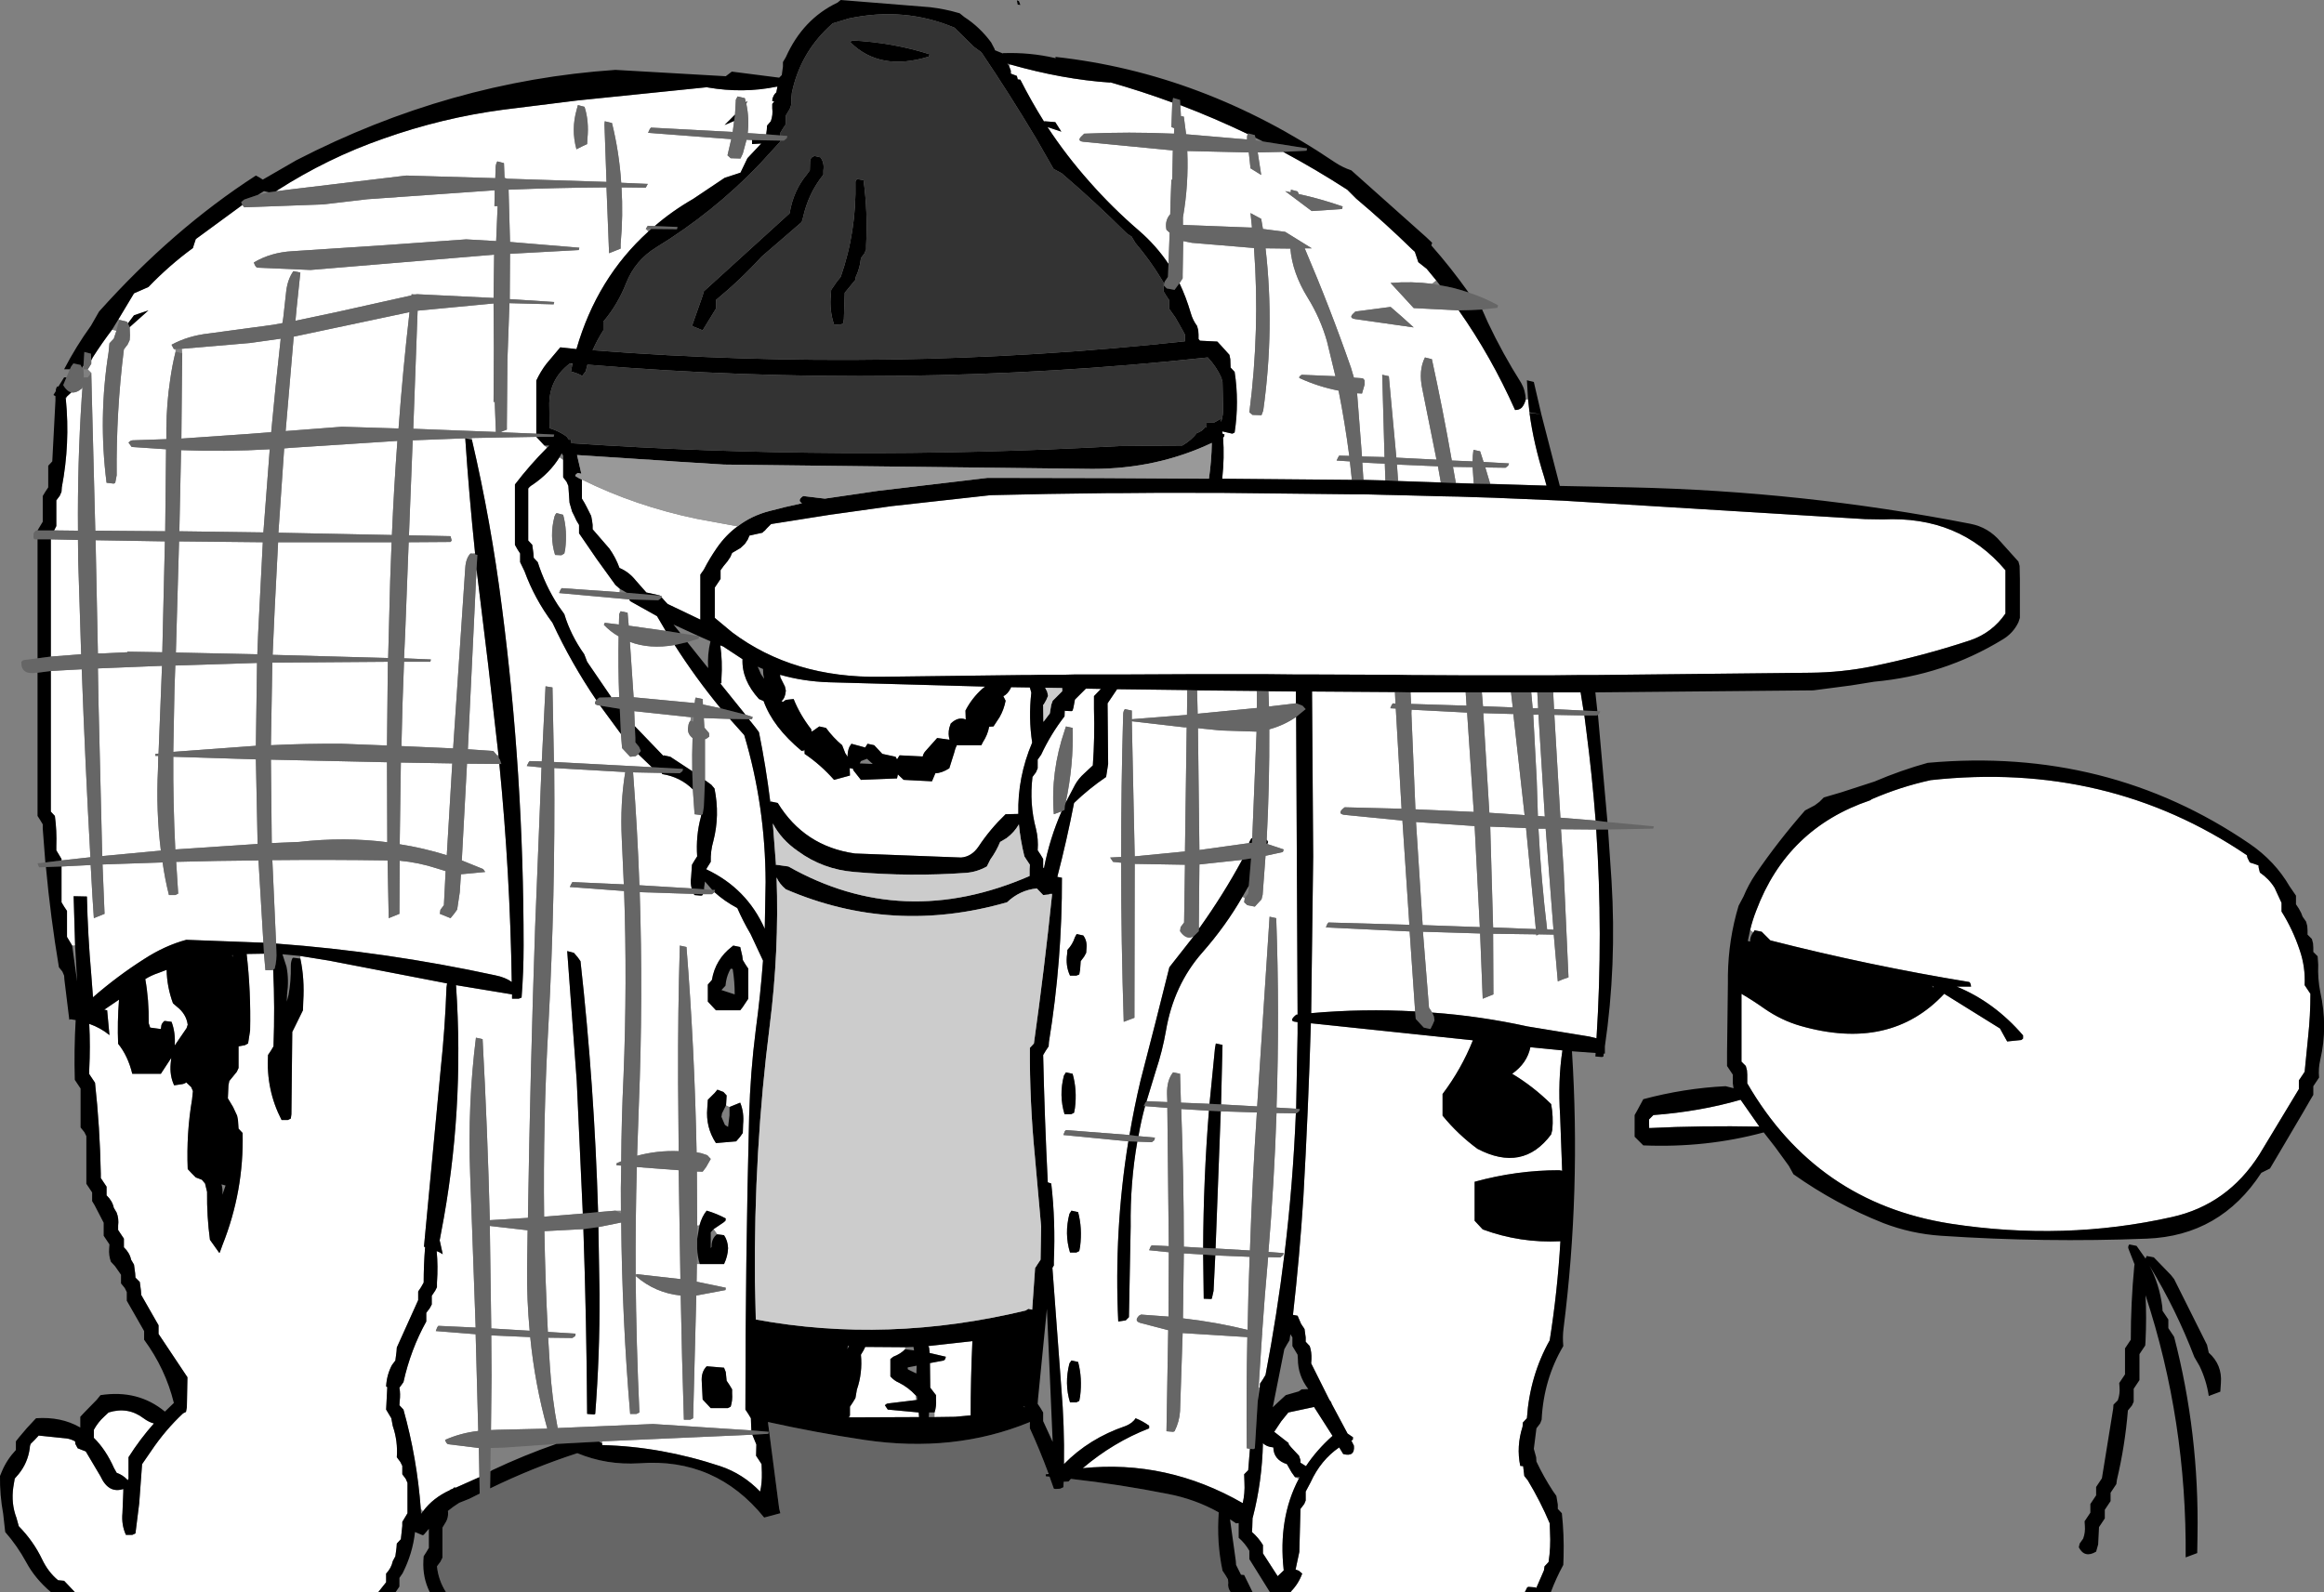
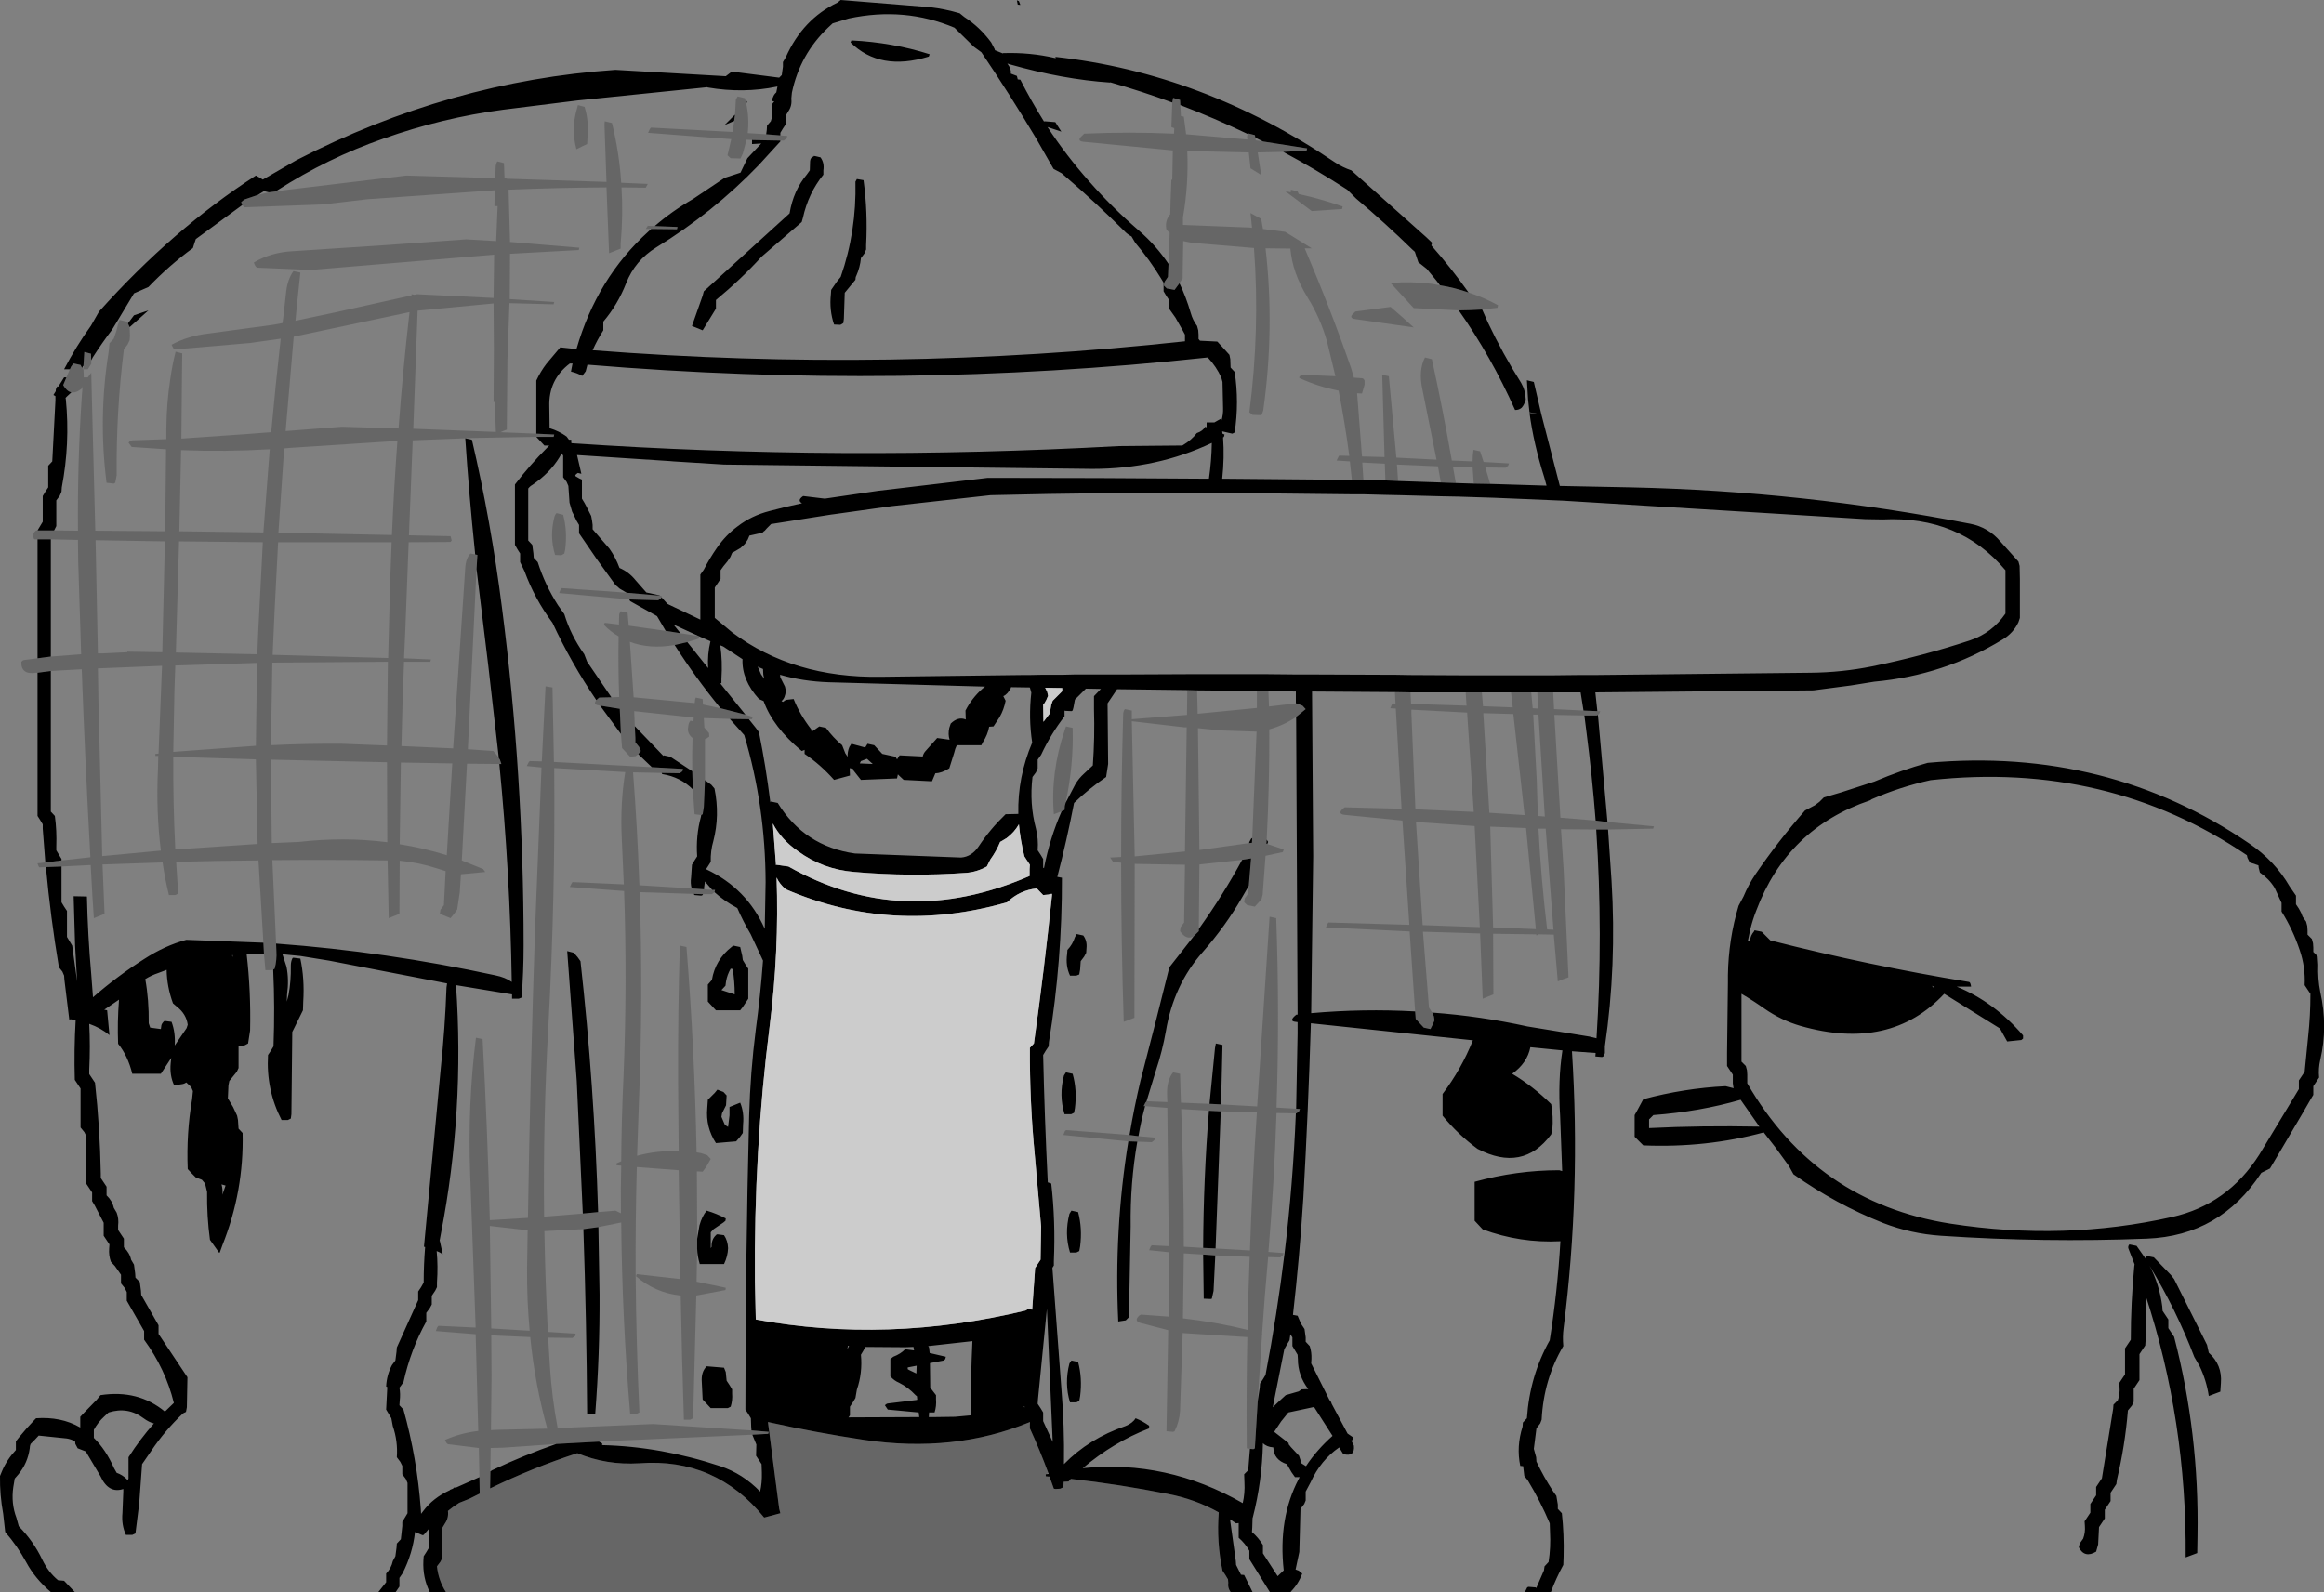
<svg xmlns="http://www.w3.org/2000/svg" height="275.7px" width="402.35px">
  <rect width="100%" height="100%" fill="#808080" stroke="none" />
  <g transform="matrix(1.0, 0.0, 0.0, 1.0, -17.8, -34.25)">
-     <path d="M281.8 309.95 L241.5 309.95 241.25 309.9 Q242.6 308.55 243.25 306.75 L242.65 306.25 242.1 306.05 242.75 303.0 242.95 295.55 243.6 294.7 243.85 294.1 243.85 293.3 243.85 292.55 244.7 290.95 Q246.45 287.1 249.65 284.9 L250.35 286.05 Q252.4 286.6 252.2 284.6 L251.75 283.7 252.0 283.6 252.05 283.15 251.1 282.5 248.35 277.35 248.25 277.05 247.95 276.65 244.8 270.35 244.85 269.6 Q244.9 268.4 244.55 267.35 L243.85 266.6 243.85 265.85 243.65 264.4 243.05 263.5 242.45 262.1 241.65 261.95 Q242.8 251.85 243.45 241.6 244.3 226.55 244.75 211.45 L272.8 214.4 Q270.8 219.4 267.55 223.7 L267.55 224.45 267.55 227.45 Q270.2 230.7 273.6 233.2 281.45 237.3 286.35 230.7 L286.55 229.9 Q286.75 227.6 286.35 225.45 283.2 222.35 279.6 220.2 282.2 218.35 282.75 215.6 L288.3 216.15 Q287.5 221.35 287.9 227.45 L288.25 236.9 287.75 236.9 Q280.35 236.9 273.1 238.9 L273.1 241.15 273.1 241.9 273.1 245.65 273.8 246.4 274.5 247.15 Q281.0 249.55 287.95 249.2 287.45 257.85 286.1 266.35 282.65 272.5 282.15 279.85 L281.45 280.6 281.4 281.3 Q280.3 284.75 281.0 288.1 L281.5 288.15 281.7 289.85 282.3 290.6 Q284.5 294.25 286.1 298.05 L286.15 299.5 Q286.3 302.2 285.9 304.75 L285.2 305.5 285.1 306.2 283.75 309.3 283.7 309.15 282.45 309.05 Q282.35 309.05 282.2 309.15 L281.8 309.95 M83.3 309.95 L30.75 309.95 28.9 308.0 27.85 307.9 Q26.15 306.5 25.1 304.3 23.6 301.15 21.05 298.55 L20.65 297.1 Q19.7 294.6 20.1 291.8 L20.35 290.3 21.0 289.55 Q22.6 287.6 22.95 285.05 22.95 284.65 23.1 284.3 L23.8 283.6 24.5 282.85 29.35 283.35 Q30.05 283.45 30.8 283.85 L30.85 284.3 31.25 285.05 32.65 285.6 35.2 289.9 Q36.6 292.95 39.15 292.1 L39.15 292.55 39.0 296.25 Q38.8 298.3 39.6 300.05 L40.7 300.05 41.25 299.8 41.9 294.6 42.4 287.8 43.95 285.55 Q46.4 281.9 49.5 279.0 L50.0 278.75 50.15 277.95 50.25 272.75 45.25 265.25 45.25 264.5 45.25 263.75 42.25 258.5 42.2 257.75 42.0 256.25 41.25 255.5 41.2 254.75 41.0 253.25 40.5 252.4 Q40.25 251.2 39.25 250.25 L39.25 249.5 39.25 248.75 38.75 248.0 38.25 247.25 38.25 246.5 Q38.4 245.3 38.0 244.25 L37.5 243.4 Q37.25 242.2 36.25 241.25 L36.25 240.5 36.25 239.75 35.75 239.0 35.25 238.25 35.25 237.5 Q35.1 229.5 34.25 221.75 L33.75 221.0 33.25 220.25 33.25 219.5 Q33.45 215.45 33.25 211.55 35.25 212.25 36.75 213.5 L36.35 209.2 35.85 209.1 38.35 207.4 38.4 207.45 Q38.1 211.25 38.25 215.0 39.95 217.1 40.7 220.2 L45.65 220.2 47.45 217.45 47.35 218.4 Q47.15 220.5 47.95 222.2 L49.3 222.0 Q49.7 221.95 50.05 221.7 L50.9 222.5 51.2 223.2 51.05 224.65 Q50.05 230.5 50.3 236.7 L51.0 237.45 51.7 238.15 52.75 238.55 53.3 239.2 53.65 240.65 Q53.6 244.9 54.15 248.95 L55.75 251.2 55.85 251.15 56.3 249.9 Q60.05 240.5 59.8 230.45 L59.1 229.7 59.0 228.2 58.85 227.45 58.15 225.95 57.25 224.45 57.35 222.2 57.5 221.45 58.8 219.85 59.1 219.2 59.1 216.95 59.1 215.45 60.2 215.25 60.75 214.95 61.1 212.7 Q61.25 205.9 60.5 199.45 L63.5 199.4 63.75 202.25 64.85 202.25 65.1 202.25 Q65.4 208.65 65.15 215.45 L64.7 216.2 64.2 216.95 Q63.85 223.0 66.55 228.2 L67.65 228.2 68.15 227.95 68.25 227.2 68.4 212.95 68.8 212.15 70.25 209.2 70.3 207.7 Q70.55 203.75 69.8 200.25 L69.8 199.8 74.75 200.6 95.2 204.55 95.1 205.25 Q94.85 212.3 94.1 219.35 L91.2 250.15 91.4 250.2 Q91.15 253.25 91.15 256.35 L90.7 257.15 90.2 257.9 90.2 258.65 90.2 259.4 86.5 267.6 86.45 268.3 86.25 269.85 85.65 270.65 Q84.75 272.35 84.65 274.35 L84.85 274.45 84.65 278.35 85.1 279.1 85.55 279.85 85.8 281.2 Q86.7 283.8 86.5 286.6 L87.1 287.4 87.45 288.1 87.45 288.85 87.45 289.55 88.05 290.35 88.35 291.05 88.35 291.8 88.35 296.3 87.9 297.05 87.45 297.8 87.45 298.5 87.2 300.8 86.5 301.55 86.45 302.25 86.25 303.75 85.8 304.6 Q85.55 305.8 84.65 306.75 L84.65 307.5 84.65 308.25 83.3 309.95 M281.95 103.45 L282.35 103.4 282.6 105.65 282.6 105.75 Q283.3 111.05 285.15 116.9 L285.55 118.35 275.8 118.05 274.95 115.2 278.45 115.25 278.9 114.9 279.05 114.5 274.65 114.25 274.05 112.4 272.9 112.15 Q272.75 113.1 272.75 114.15 L269.15 114.0 Q267.6 105.15 265.7 96.45 L264.5 96.15 Q263.35 98.4 264.05 101.65 L266.5 113.85 259.55 113.5 258.25 99.4 257.1 99.15 257.5 113.4 253.6 113.3 252.85 103.6 252.75 102.35 253.6 102.4 254.05 100.85 254.05 100.15 Q253.85 99.75 253.6 99.75 L252.2 99.65 251.7 97.95 Q248.1 87.6 243.7 77.3 L243.7 77.25 244.9 77.25 240.3 74.4 236.45 73.9 236.15 72.15 234.3 71.15 234.55 73.6 234.15 73.65 222.6 73.2 222.6 71.9 Q223.6 66.2 223.35 60.4 L234.0 60.65 234.3 63.4 236.15 64.55 235.55 60.65 239.95 60.55 Q245.55 63.55 251.05 67.1 L252.6 68.65 Q257.65 72.9 262.3 77.45 L262.75 77.85 263.35 79.65 264.8 80.8 266.45 82.8 265.7 83.4 Q262.2 82.95 258.55 83.25 L262.55 87.6 270.35 88.0 Q275.95 95.95 280.1 105.25 L280.15 105.25 Q280.8 105.25 281.25 104.85 281.7 104.35 281.95 103.45 M272.95 118.0 L269.85 117.9 269.35 115.1 272.75 115.15 272.95 118.0 M267.25 117.8 L259.85 117.55 259.65 114.7 266.75 115.0 267.25 117.8 M257.65 117.45 L253.85 117.35 253.65 114.35 257.55 114.55 257.65 117.45 M251.85 117.35 L229.4 117.15 Q229.8 113.5 229.55 110.0 L229.7 109.9 229.8 109.5 229.45 109.35 229.4 108.95 231.15 109.35 231.55 109.15 Q231.95 106.55 231.95 103.9 231.95 101.2 231.55 98.65 L230.85 97.9 230.8 96.45 230.65 95.7 229.25 94.15 228.55 93.4 225.55 93.25 225.3 92.95 225.3 92.2 225.25 91.45 225.05 90.7 Q224.3 89.7 223.95 88.45 223.15 85.7 222.0 83.3 L222.55 82.45 222.55 81.7 222.65 76.0 224.15 76.3 234.9 77.2 Q235.95 91.3 234.1 105.65 L234.65 106.1 236.2 106.15 236.5 105.35 Q238.5 91.1 236.9 77.25 L241.2 77.3 Q241.55 81.5 244.2 85.8 246.4 89.35 247.55 93.4 L249.0 99.4 243.15 99.15 Q242.5 99.6 242.85 99.75 246.0 101.2 249.55 101.9 250.65 107.45 251.4 113.2 L249.65 113.15 249.5 113.4 249.2 114.0 251.5 114.15 251.85 117.35 M220.1 79.95 Q217.95 76.75 215.0 74.2 210.35 70.2 206.4 65.7 202.4 61.2 199.15 56.25 L201.55 57.05 200.5 55.4 199.3 55.3 199.25 55.3 198.65 55.25 198.55 55.3 Q196.35 51.8 194.45 48.05 L194.0 48.0 193.85 47.4 192.8 47.0 192.8 46.5 192.55 45.8 192.65 45.4 Q201.8 48.0 210.0 48.55 L210.0 48.5 Q215.45 50.05 220.75 52.0 L220.75 52.15 220.6 56.25 221.1 56.45 221.05 57.4 Q213.35 57.05 205.5 57.4 L205.2 57.7 Q204.1 58.65 205.35 58.8 L220.85 60.3 220.75 65.4 220.6 65.35 220.45 69.3 220.4 71.35 220.2 71.6 Q219.45 72.65 219.75 74.05 L220.3 74.55 220.1 79.95 M222.15 52.45 Q228.05 54.7 233.8 57.45 L233.7 57.9 233.65 58.4 223.15 57.5 222.75 54.45 222.25 54.35 222.15 52.45 M365.0 133.0 L365.0 133.75 365.0 136.0 365.0 136.75 365.0 137.5 365.0 138.25 365.0 139.0 365.0 139.75 365.0 140.5 Q362.7 143.85 358.85 145.15 350.7 147.85 341.9 149.65 336.65 150.7 331.25 150.75 L293.65 151.15 290.9 151.15 286.5 151.2 283.8 151.2 282.6 151.2 279.05 151.2 274.1 151.2 271.35 151.2 261.9 151.15 259.1 151.1 257.3 151.1 244.9 151.05 242.1 151.05 237.3 151.0 235.35 151.0 224.95 151.0 223.35 151.0 212.35 151.05 209.1 151.05 207.65 151.05 204.35 151.05 203.9 151.05 201.9 151.1 198.35 151.1 195.85 151.15 194.6 151.15 170.3 151.45 Q155.15 151.7 144.55 143.75 L141.55 141.25 141.55 140.5 141.55 139.75 141.55 139.0 141.55 138.25 141.55 137.5 141.55 136.75 141.55 136.0 142.05 135.25 142.55 134.5 142.55 133.75 142.55 133.0 143.05 132.3 143.75 131.45 144.25 130.7 144.55 130.0 146.0 129.15 146.75 128.45 147.25 127.7 147.55 127.0 149.8 126.5 150.05 126.25 150.2 126.15 150.55 125.75 151.3 125.0 154.8 124.45 158.25 123.9 161.75 123.35 162.15 123.3 172.15 121.9 189.3 120.0 Q199.25 119.75 209.25 119.65 L210.95 119.65 Q218.8 119.55 226.7 119.6 L229.1 119.6 252.05 119.85 253.95 119.85 257.7 119.95 260.05 120.0 267.65 120.2 270.25 120.25 273.3 120.35 276.5 120.45 286.05 120.85 288.4 120.95 340.75 124.15 343.75 124.2 Q357.05 123.55 365.0 133.0 M320.8 195.3 Q321.2 193.6 321.85 191.95 327.2 177.7 341.55 172.85 L341.85 172.65 Q346.8 170.5 352.05 169.35 382.65 166.0 406.8 182.35 L406.9 182.8 407.3 183.6 408.8 184.1 408.85 184.55 409.05 185.35 Q410.65 186.45 411.6 188.0 L412.8 190.6 412.8 191.35 412.8 192.1 Q414.75 195.2 415.95 198.8 416.95 201.7 416.8 204.85 L417.3 205.6 417.8 206.35 Q417.8 210.1 417.4 213.8 L416.8 219.85 416.3 220.6 415.8 221.35 415.8 222.1 415.8 222.85 408.95 234.2 Q403.45 242.85 393.85 245.0 375.2 249.2 355.45 246.15 332.25 242.5 320.3 221.85 L320.3 221.1 320.3 220.35 320.25 219.6 320.05 218.85 319.3 218.1 319.3 207.6 319.3 206.35 Q321.35 207.55 323.25 208.9 326.2 210.95 329.5 211.9 345.05 216.35 354.4 206.35 L364.05 212.35 364.85 213.8 365.3 214.6 367.75 214.35 368.05 214.1 368.05 213.55 Q363.05 207.75 356.55 205.1 L359.05 205.1 Q358.95 204.35 358.7 204.3 341.35 201.45 324.3 197.1 L323.55 196.35 322.8 195.6 321.55 195.35 321.5 195.5 321.35 195.7 320.8 195.3 M252.45 88.2 L252.2 88.45 Q251.2 89.3 252.4 89.5 L262.55 90.95 Q260.55 89.1 258.55 87.4 L252.45 88.2 M244.9 70.8 L250.15 70.45 250.25 70.0 Q246.5 68.7 242.65 67.85 L242.45 67.4 241.3 67.1 241.25 67.55 240.3 67.35 244.9 70.8 M148.0 58.5 L148.0 59.2 149.6 59.1 147.2 61.65 146.0 64.15 143.25 65.05 137.8 68.7 Q134.15 70.8 131.15 73.4 L129.95 73.35 129.6 73.9 130.05 74.35 Q121.15 82.4 117.6 94.7 L114.8 94.4 112.4 97.25 Q111.4 98.55 110.65 100.15 L110.65 105.4 110.65 109.35 104.45 109.1 Q104.95 108.85 105.55 108.65 L105.55 107.9 105.65 96.55 106.0 86.75 113.65 86.95 113.75 86.55 106.05 86.05 106.1 78.2 118.0 77.55 118.1 77.15 106.1 76.15 105.85 67.1 Q114.25 66.75 122.65 66.7 L122.8 66.7 123.25 78.1 125.25 77.3 125.25 76.5 Q125.7 71.5 125.4 66.7 L129.6 66.75 129.95 66.1 125.35 65.9 Q125.0 60.6 123.75 55.55 L122.5 55.25 122.45 55.8 122.8 65.75 105.6 65.2 105.15 65.05 105.05 62.5 103.9 62.2 Q103.6 62.65 103.6 63.45 L103.55 65.1 88.15 64.65 67.7 67.1 65.85 67.35 65.75 67.25 Q74.55 61.6 84.2 58.25 94.35 54.65 104.9 53.25 L117.75 51.65 140.25 49.35 140.35 49.4 Q146.5 50.45 152.3 49.25 L152.35 49.5 152.2 50.25 Q151.8 50.6 151.65 51.05 151.5 51.3 151.5 51.75 L151.85 51.8 151.5 52.25 151.5 53.0 Q151.65 54.15 151.25 55.25 L150.6 56.0 150.55 56.75 150.45 57.5 147.25 57.3 Q147.55 54.75 147.0 52.2 L147.2 51.7 146.95 52.0 146.75 51.25 145.5 50.95 145.2 51.5 145.05 54.1 144.3 54.85 143.25 55.9 144.9 55.2 144.65 57.1 130.5 56.35 130.3 56.6 130.0 57.25 144.4 58.35 143.75 61.15 144.3 61.65 146.0 61.7 146.4 60.85 147.05 58.45 148.0 58.5 M110.65 109.9 L111.35 110.65 112.05 111.4 112.5 111.8 Q109.55 114.75 106.95 118.15 L106.95 121.15 106.95 128.6 107.4 129.4 107.85 130.1 107.85 130.85 107.85 131.6 108.6 133.15 Q110.35 137.95 113.45 142.1 116.7 149.1 121.05 155.5 120.4 156.25 121.45 156.4 L121.7 156.45 125.3 161.35 125.5 163.8 126.2 164.55 126.9 165.3 127.85 165.2 128.3 164.85 130.65 167.1 113.7 166.2 113.45 153.3 112.25 153.1 111.6 166.1 109.5 166.05 109.3 166.3 109.0 166.9 111.55 167.15 110.45 194.7 Q109.6 219.8 109.2 245.15 L102.6 245.55 Q102.2 229.8 101.35 214.2 L100.2 213.95 Q98.75 225.45 99.2 237.65 L100.15 264.15 93.7 263.85 93.5 264.1 93.25 264.75 100.15 265.3 100.6 282.05 Q97.55 282.4 94.85 283.6 95.1 284.3 95.4 284.35 L100.7 285.0 100.8 290.05 96.65 291.9 96.5 291.8 96.2 292.05 95.7 292.25 95.7 292.3 Q92.75 293.65 91.05 295.95 L90.65 295.55 Q90.0 286.75 87.65 278.35 L86.95 277.6 87.0 276.85 Q87.15 275.65 86.95 274.55 L87.15 274.3 87.65 273.6 Q88.9 267.95 91.6 263.1 L91.6 262.35 91.6 261.6 92.2 260.8 92.55 260.15 92.55 259.4 92.55 258.65 93.15 257.75 93.45 257.15 93.45 256.35 Q93.65 253.5 93.4 250.9 93.95 251.1 94.45 251.45 L93.95 249.15 93.9 249.15 94.15 247.8 Q98.25 226.7 96.75 204.85 L106.45 206.45 106.45 207.2 107.6 207.2 108.1 207.0 Q108.45 202.55 108.45 198.0 108.45 168.35 104.7 139.45 102.8 124.5 99.5 110.4 L99.5 110.1 110.65 109.9 M123.65 155.0 L119.45 148.85 118.95 147.55 Q116.6 144.25 115.5 140.6 L114.4 139.05 Q112.15 135.55 110.9 131.6 L110.2 130.85 110.15 130.1 109.95 128.6 109.25 127.85 109.25 124.85 109.25 118.85 Q109.55 118.45 110.0 118.2 113.0 116.15 114.65 113.45 L115.3 113.9 115.3 114.65 115.3 115.35 115.3 116.15 115.3 116.9 115.9 117.7 116.2 118.4 116.4 121.3 116.85 122.85 117.2 123.55 117.6 124.4 118.05 125.15 118.05 125.9 118.05 126.6 121.1 131.05 124.35 135.55 125.1 136.2 125.05 136.8 115.05 136.1 114.85 136.35 114.6 136.95 126.75 138.05 126.9 138.35 131.55 140.95 133.05 143.5 126.65 142.6 126.45 140.35 125.25 140.1 125.0 140.6 124.95 142.4 122.5 142.1 122.35 142.45 Q123.5 143.65 124.9 144.45 124.8 149.7 125.0 154.95 L123.65 155.0 M132.05 137.4 L132.0 137.35 129.7 136.85 127.85 134.75 Q126.7 133.3 125.05 132.6 124.4 130.8 123.3 129.25 L120.4 125.9 120.4 125.15 120.3 124.4 120.15 123.6 119.4 122.1 119.0 121.35 118.55 120.6 118.55 119.9 118.55 117.3 Q127.85 121.9 138.45 124.1 L145.5 125.4 Q143.45 126.9 141.9 129.15 140.65 130.95 139.65 132.9 L139.05 133.75 139.05 134.5 139.05 135.25 139.05 137.5 139.05 138.25 139.05 139.0 139.05 139.75 139.05 141.55 133.4 138.85 133.15 138.6 132.7 138.1 132.3 137.65 132.35 137.45 132.05 137.4 M134.6 145.95 Q138.2 151.6 142.55 156.9 L139.5 156.25 139.45 155.3 138.25 155.05 Q138.1 155.4 138.1 155.85 L138.05 156.0 127.5 155.0 126.85 145.4 Q130.25 146.7 134.6 145.95 M146.85 158.0 L142.5 152.6 142.7 152.55 142.7 151.8 Q142.9 148.75 142.5 146.0 L143.0 146.2 146.35 148.4 Q146.2 152.0 149.2 155.3 L150.0 155.65 Q151.6 160.15 156.6 164.3 L157.1 164.35 157.1 164.8 Q159.85 166.65 162.2 169.3 L164.95 168.55 164.9 167.15 164.95 167.3 165.45 167.35 165.55 167.65 166.85 169.3 173.1 169.05 173.25 168.35 173.5 168.6 174.25 169.3 179.15 169.55 179.7 168.25 179.75 168.15 Q180.8 168.15 182.15 167.3 L183.0 164.6 Q183.15 163.9 183.45 163.3 L187.7 163.3 187.95 162.8 Q188.8 161.5 189.05 160.1 L189.8 160.05 190.85 158.45 Q191.6 157.15 191.9 155.6 L191.5 154.8 Q192.25 154.5 192.85 153.3 L192.8 153.25 196.1 153.3 196.35 154.2 Q195.85 158.6 196.5 162.85 193.95 168.85 194.1 175.2 L191.9 175.25 Q189.2 177.85 187.25 180.8 186.05 182.6 184.2 182.75 L165.8 182.05 Q157.05 180.8 152.45 173.3 L151.25 173.05 151.15 173.05 Q150.4 167.0 149.2 161.05 L148.65 160.3 147.45 158.8 148.0 158.8 148.1 158.4 146.85 158.0 M144.15 158.75 L146.65 161.55 Q150.3 173.75 150.35 187.0 L150.2 195.1 Q147.1 188.1 140.1 184.8 L140.35 184.3 140.85 183.5 Q140.8 181.6 141.3 179.9 142.45 175.45 141.5 170.8 L140.95 170.15 139.85 169.35 139.85 162.25 140.05 162.2 140.6 161.8 140.55 161.2 139.75 160.25 139.65 158.6 144.15 158.75 M139.2 175.4 L139.15 175.7 Q138.25 179.0 138.5 182.55 L138.05 183.25 137.6 184.0 137.45 186.2 Q137.3 187.2 137.55 188.1 L128.5 187.55 Q128.15 177.7 127.4 168.0 L132.35 168.1 132.45 168.3 Q135.6 168.8 137.75 170.95 L138.05 175.25 139.2 175.4 M141.5 188.75 Q143.2 190.3 145.45 191.5 146.45 193.8 147.75 196.0 L149.9 200.6 Q149.45 206.65 148.65 212.55 147.7 220.0 147.5 227.45 146.85 252.9 146.85 278.35 L147.35 279.1 147.8 279.85 147.85 281.3 147.8 281.95 130.85 280.85 114.35 281.55 Q113.35 276.35 113.0 270.8 L112.7 265.9 116.9 265.95 117.4 265.6 117.45 265.2 112.65 264.9 Q112.2 256.15 112.05 247.45 L118.8 247.1 Q119.35 263.05 119.45 279.1 L120.65 279.2 120.85 279.1 Q121.65 268.8 121.6 258.4 L121.4 246.75 125.35 245.95 Q125.5 262.6 126.9 279.1 L128.0 279.1 128.5 278.85 Q127.95 267.05 127.85 255.25 L127.9 255.25 Q131.25 258.15 135.65 258.6 135.85 269.35 136.2 280.1 L137.3 280.1 137.8 279.85 138.35 258.6 143.4 257.65 143.45 257.25 138.4 256.2 138.45 253.15 138.95 253.15 143.15 253.15 Q143.8 251.8 143.85 250.4 143.8 249.1 143.15 248.15 L142.0 248.0 141.35 247.1 143.05 245.95 143.4 245.65 143.45 245.25 Q141.85 244.4 140.15 243.9 139.35 244.85 138.9 246.45 L138.5 246.45 138.45 237.15 139.45 237.15 140.05 236.35 140.85 234.95 140.25 234.3 139.2 233.95 138.4 233.8 Q138.05 215.85 136.65 198.25 L135.5 198.0 Q135.15 209.3 135.2 221.7 L135.3 233.6 Q131.6 233.45 128.1 234.4 L128.4 225.65 Q129.15 207.05 128.55 188.75 L137.9 189.05 138.05 189.25 139.2 189.35 139.45 189.25 139.5 189.1 141.05 189.1 141.5 188.75 M148.05 282.7 L148.75 284.4 148.7 286.35 149.2 287.1 149.65 287.8 149.7 289.25 Q149.75 291.05 149.4 292.55 146.4 289.45 142.5 288.15 132.25 284.75 122.05 284.5 L122.05 284.2 122.05 283.85 148.05 282.7 M202.1 158.3 L202.2 157.35 203.3 157.4 203.5 157.3 203.65 156.75 203.9 155.4 205.8 153.5 208.4 153.55 207.2 154.8 207.2 157.05 Q207.35 161.95 207.0 166.8 L205.5 168.2 Q204.55 169.05 203.95 170.1 L202.3 173.25 Q203.7 166.65 203.5 160.3 L202.35 160.05 202.15 160.65 Q199.65 167.95 200.25 175.25 L201.6 174.75 Q199.55 179.4 198.55 184.55 L198.4 184.5 198.4 183.75 198.4 183.0 197.95 182.25 197.45 181.5 Q197.6 179.55 197.15 177.75 196.0 173.45 196.55 168.8 L197.15 168.0 197.45 167.3 197.45 166.55 197.45 165.8 198.05 164.95 Q199.7 161.4 202.1 158.3 M188.35 153.15 L187.9 153.5 Q186.05 155.15 184.95 157.3 L185.0 158.85 Q183.7 158.3 182.4 159.55 L182.15 160.3 Q181.9 161.4 182.2 162.35 L180.05 162.05 178.0 164.35 Q177.65 164.75 177.55 165.25 L173.55 165.05 173.45 165.2 173.2 165.6 173.1 165.75 172.85 165.3 170.55 164.8 169.85 164.05 169.15 163.3 168.0 163.05 167.65 163.6 167.6 163.7 165.2 163.05 164.85 163.6 Q164.5 164.45 164.55 165.3 L164.15 164.7 163.6 163.3 Q162.05 162.0 160.8 160.3 L159.65 160.05 159.35 160.25 158.65 160.75 158.3 160.95 158.25 160.55 Q156.3 158.05 155.2 155.3 L153.85 155.45 153.35 155.8 153.1 155.65 Q153.75 155.15 153.85 153.85 L153.7 153.15 152.9 151.55 152.85 151.1 Q156.85 152.25 161.3 152.4 L188.35 153.15 M234.2 285.15 L233.9 288.85 233.2 289.55 233.25 291.0 Q233.35 292.85 232.95 294.55 219.8 287.0 205.25 288.5 210.55 284.0 216.75 281.6 L216.75 281.15 Q215.65 280.35 214.4 279.85 213.9 280.7 212.65 281.2 206.35 283.35 202.0 287.8 202.1 281.2 201.55 274.65 L200.0 253.8 200.25 253.4 200.25 252.65 Q200.55 245.7 199.8 239.2 L199.2 239.0 Q198.65 228.0 198.4 216.95 L198.85 216.2 199.35 215.45 199.4 214.7 Q201.7 200.5 201.65 186.25 L200.85 186.1 Q202.5 179.75 203.75 173.3 206.35 170.8 209.3 168.8 L209.65 166.55 209.55 156.05 211.2 153.6 223.35 153.75 223.3 158.05 213.75 158.8 213.75 157.3 212.55 157.05 Q212.25 157.4 212.25 158.05 211.9 170.35 211.9 182.65 L210.0 182.75 210.5 183.5 211.9 183.65 Q211.9 197.45 212.35 211.2 L214.2 210.5 214.2 209.7 214.25 183.85 222.95 184.0 222.8 194.0 222.2 194.8 222.1 195.5 Q223.2 197.1 224.45 196.4 L220.25 201.75 217.85 211.3 215.25 221.4 Q214.15 226.05 213.35 230.8 L202.35 229.95 202.15 230.15 201.9 230.8 213.15 231.9 Q210.65 247.3 211.4 263.1 L212.7 262.9 213.25 262.35 213.55 246.65 Q213.45 239.1 214.7 231.95 L217.2 232.05 217.65 231.7 217.75 231.25 214.9 231.0 Q215.35 228.35 216.05 225.8 L219.9 226.1 220.15 250.05 217.2 249.9 217.0 250.15 216.75 250.75 220.15 251.1 220.1 262.25 215.35 261.9 215.05 262.05 Q214.05 263.0 215.25 263.35 L220.05 264.6 219.75 282.1 220.9 282.2 221.15 282.1 Q222.0 280.4 222.1 278.6 L222.55 265.1 233.75 265.8 Q233.55 275.4 233.65 285.05 L234.2 285.15 M225.05 153.8 L235.4 153.9 235.4 156.85 225.15 157.85 225.05 153.8 M237.4 153.95 L242.15 154.0 242.15 154.05 242.15 156.05 237.5 156.6 237.4 153.95 M242.2 158.4 L242.45 209.95 242.25 209.95 242.0 210.15 Q240.95 211.1 242.1 211.2 L242.45 211.25 242.45 213.2 242.2 226.25 238.8 226.05 Q239.35 209.65 238.75 193.25 L237.6 193.0 235.45 225.85 229.2 225.5 229.45 215.2 228.3 214.95 228.15 215.75 227.2 225.4 222.25 225.2 222.1 220.2 220.9 219.95 Q219.8 221.3 219.85 223.7 L219.9 225.1 216.3 224.95 217.9 219.7 Q219.05 216.25 219.65 212.8 221.0 204.8 226.0 199.15 230.0 194.6 232.9 189.55 L233.3 189.8 233.2 190.5 233.75 191.0 235.05 191.25 235.5 190.75 236.2 190.0 236.4 189.2 236.9 182.45 239.9 181.8 240.05 181.35 237.2 180.4 237.35 180.05 237.1 179.65 Q237.6 170.05 237.55 160.55 240.1 159.85 242.2 158.4 M242.15 227.05 Q241.65 239.25 240.2 251.25 238.9 261.9 236.9 272.35 L236.45 273.1 235.95 273.85 235.9 274.55 235.7 274.5 236.3 265.3 236.35 265.2 236.3 265.2 Q236.75 258.55 237.35 251.95 L239.45 252.0 239.9 251.65 240.05 251.25 237.4 251.05 Q238.4 239.05 238.8 227.0 L242.15 227.05 M234.05 180.25 L225.45 181.45 225.2 160.35 229.15 160.75 235.35 160.95 234.6 179.35 234.4 179.5 234.1 180.05 234.05 180.25 M222.8 160.2 L223.25 160.2 222.95 181.7 214.25 182.55 213.75 159.15 222.8 160.2 M205.35 196.25 L204.2 196.0 203.9 196.55 Q203.5 197.8 202.6 198.75 L202.55 199.45 Q202.25 201.5 203.05 203.2 L204.15 203.2 204.65 203.0 204.8 202.15 204.9 200.7 205.5 199.9 205.85 199.25 205.9 198.5 Q206.05 197.2 205.35 196.25 M225.35 194.75 L225.45 183.95 232.85 183.15 Q229.6 189.15 225.5 194.9 L225.35 194.75 M279.4 154.15 L279.7 156.75 274.55 156.55 274.35 154.15 279.4 154.15 M271.55 154.15 L271.7 156.45 262.1 156.15 262.0 154.15 271.55 154.15 M259.3 154.1 L259.4 156.1 258.95 156.05 258.75 156.3 258.5 156.9 259.45 156.95 260.45 174.3 250.6 174.05 Q250.5 174.1 250.35 174.25 249.3 175.15 250.5 175.35 L260.6 176.35 261.8 194.4 247.8 194.0 247.6 194.25 247.35 194.85 261.85 195.55 262.8 209.4 Q253.85 208.9 244.8 209.7 L245.15 182.55 244.95 154.0 259.3 154.1 M265.75 209.6 L265.2 208.75 264.15 195.6 274.05 195.9 274.5 207.2 276.35 206.45 276.3 195.95 283.75 196.05 283.8 196.25 284.2 196.05 286.8 196.1 287.5 204.2 Q288.4 203.8 289.35 203.5 L288.5 184.7 288.05 177.85 294.15 177.9 Q295.35 195.9 294.2 214.05 L292.95 213.75 282.25 212.0 Q274.05 210.2 265.75 209.6 M283.25 158.05 L284.15 158.0 285.25 175.65 284.05 175.55 283.85 169.3 283.25 158.05 M283.15 156.9 L282.9 154.15 283.95 154.15 284.1 156.85 283.15 156.9 M274.6 157.75 L279.8 157.9 281.75 175.4 275.65 175.0 274.6 157.75 M262.15 157.8 L262.2 157.15 271.8 157.65 272.95 174.85 262.85 174.4 262.15 157.8 M273.1 177.3 L274.0 194.8 264.1 194.45 262.95 176.6 273.1 177.3 M275.8 177.4 L282.0 177.65 283.7 195.15 276.3 194.85 275.8 177.4 M292.1 158.15 L292.45 160.9 Q293.45 168.6 294.05 176.35 L287.95 175.85 286.9 158.05 292.1 158.15 M286.7 154.15 L291.45 154.15 291.95 157.3 286.85 157.05 286.7 154.15 M284.15 177.75 L285.4 177.75 286.75 195.25 285.65 195.2 Q284.6 186.5 284.15 177.75 M117.65 53.2 Q116.65 56.65 117.6 60.1 118.55 59.6 119.45 59.2 L119.5 58.25 Q119.8 55.25 119.0 52.75 L117.85 52.45 117.65 53.2 M59.75 69.75 L60.1 70.15 73.75 69.65 81.4 68.75 103.45 67.2 103.4 69.95 103.95 69.95 103.7 76.0 98.5 75.7 84.5 76.7 68.45 77.75 Q64.7 77.95 61.75 79.7 62.0 80.5 62.35 80.6 L71.55 81.0 103.35 78.35 103.25 85.85 90.0 85.2 89.05 85.2 89.05 85.4 76.05 88.3 68.95 89.8 69.15 87.65 69.8 81.45 68.6 81.2 Q67.6 82.6 67.35 84.7 L66.85 89.2 66.7 90.2 65.05 90.5 53.95 92.0 Q50.35 92.4 47.5 93.95 L47.9 94.7 48.15 94.7 48.2 95.15 Q47.6 97.55 47.25 100.1 46.65 104.05 46.6 108.4 L46.6 110.3 40.75 110.5 Q40.4 110.5 40.05 110.9 L40.6 111.65 46.55 112.05 46.4 126.25 34.3 126.15 33.7 102.9 33.6 98.8 33.0 98.2 33.6 97.25 33.6 96.65 33.85 96.15 Q35.45 93.65 37.2 91.35 L37.95 91.55 37.5 92.9 36.75 93.7 36.6 95.25 Q34.8 106.55 36.25 117.85 L37.5 118.0 37.75 117.85 38.0 116.55 Q37.9 105.45 39.25 94.75 L39.9 93.9 40.25 93.15 40.3 92.35 40.25 90.9 43.5 88.0 41.0 88.85 39.95 90.25 39.75 89.95 38.5 89.65 38.3 89.55 41.0 85.05 43.5 83.95 Q47.1 80.2 51.2 77.2 L51.4 76.55 51.7 75.65 53.0 74.7 59.75 69.75 M49.3 94.65 L61.05 93.65 66.4 92.9 Q65.5 100.95 64.75 109.1 L64.0 109.15 60.75 109.4 49.2 110.2 49.3 99.5 49.35 95.45 49.3 94.65 M103.25 86.8 L103.3 94.65 103.25 103.9 103.45 103.8 103.65 109.05 89.35 108.5 90.1 88.05 103.25 86.8 M30.15 102.2 Q31.0 102.35 32.0 101.5 L32.1 101.15 31.95 103.1 Q31.2 114.45 31.3 126.15 L27.15 126.1 27.2 126.05 27.55 125.35 27.55 124.6 27.55 120.9 28.15 120.1 28.45 119.4 28.5 118.65 Q29.95 111.05 29.2 103.4 L29.4 102.9 30.15 102.2 M63.4 126.45 L48.85 126.25 49.15 112.2 Q56.8 112.5 64.5 112.05 L63.4 126.45 M65.0 147.65 L65.35 139.8 65.95 128.15 85.6 128.15 85.35 134.8 85.0 148.2 65.0 147.65 M46.35 128.0 L45.9 147.2 39.85 147.1 39.85 147.2 35.65 147.4 34.75 147.4 34.35 127.8 46.35 128.0 M48.25 147.25 L48.8 128.0 63.3 128.15 62.5 143.8 62.35 147.55 48.25 147.25 M67.0 111.9 L68.15 111.8 86.6 110.6 Q86.0 118.65 85.65 126.9 L66.0 126.5 67.0 111.9 M68.65 92.55 L80.45 90.05 88.7 88.3 Q87.55 98.25 86.8 108.45 L77.0 108.15 67.25 108.9 68.65 92.55 M26.6 127.65 L31.3 127.75 Q31.3 131.3 31.45 134.85 L31.85 147.55 26.6 147.95 26.6 127.65 M34.85 155.8 L34.75 150.0 45.85 149.55 45.25 164.75 44.7 164.8 44.7 165.15 45.2 165.15 45.15 167.5 Q44.8 174.75 45.65 181.55 L35.5 182.5 34.85 155.8 M26.6 150.45 L28.25 150.35 31.95 150.15 Q32.55 166.45 33.45 182.7 L28.45 183.25 28.45 183.0 28.0 182.25 27.55 181.5 27.55 180.8 Q27.65 178.1 27.3 175.55 L26.6 174.8 26.6 172.55 26.6 150.45 M30.3 198.0 L29.85 197.25 29.4 196.5 29.4 195.75 29.4 192.0 28.9 191.25 28.45 190.5 28.45 189.75 28.45 184.3 33.5 184.05 33.8 189.45 34.05 193.25 35.9 192.5 35.55 183.95 45.95 183.6 Q46.35 186.45 47.05 189.25 L48.15 189.25 48.65 189.0 48.3 183.5 Q55.4 183.3 62.55 183.25 L63.4 197.5 50.05 197.0 Q46.35 198.0 42.8 200.3 38.15 203.25 33.9 206.95 L33.6 203.0 Q33.0 196.2 32.85 189.5 L30.55 189.45 30.8 197.95 30.3 198.0 M65.6 197.65 L64.95 183.2 Q74.9 183.1 84.85 183.25 L84.9 183.25 85.1 193.25 86.95 192.5 87.0 183.3 Q90.3 183.6 93.5 184.65 L94.95 185.1 94.65 191.0 94.05 191.8 93.95 192.5 95.8 193.25 96.45 192.45 96.95 191.75 97.4 188.75 97.6 185.65 101.8 185.25 101.45 184.75 97.75 183.25 98.65 166.5 104.25 166.55 Q106.1 185.3 106.4 204.3 105.3 203.5 103.55 203.15 84.65 199.05 65.6 197.65 M69.55 180.05 L64.85 180.25 64.7 165.8 84.8 166.25 84.85 180.1 Q77.45 179.15 69.55 180.05 M62.3 149.05 L62.1 163.4 47.8 164.45 48.0 153.85 48.15 149.5 62.3 149.05 M64.7 163.3 L64.95 149.0 84.95 148.85 84.8 163.35 77.0 163.05 Q70.8 163.0 64.7 163.3 M103.85 165.05 L103.2 164.3 98.8 164.0 100.3 132.8 102.35 149.65 104.1 165.0 103.85 165.05 M99.25 130.1 Q98.45 130.95 98.35 132.6 L96.25 163.85 87.3 163.45 Q87.45 156.1 87.75 148.85 L92.3 148.85 92.4 148.45 87.75 148.25 87.95 143.85 88.55 128.15 95.8 128.1 96.0 127.85 95.8 127.1 88.6 126.95 89.25 110.5 98.35 110.15 Q99.0 119.95 100.05 130.05 L99.25 130.1 M48.15 181.35 Q47.75 173.35 47.8 165.3 L62.1 165.75 62.4 180.4 48.15 181.35 M114.15 123.1 Q113.9 123.35 113.8 123.7 112.9 127.1 113.9 130.35 L115.0 130.4 115.5 130.1 115.65 129.4 Q116.05 126.2 115.3 123.4 L114.15 123.1 M127.7 160.0 L127.6 157.4 137.4 158.45 137.35 159.05 Q137.0 159.4 136.95 160.1 136.7 161.25 137.7 162.05 137.6 164.95 137.65 167.8 L133.85 165.3 132.7 165.05 132.65 165.15 127.7 160.0 M118.7 244.4 L112.0 244.95 Q111.8 228.35 112.75 211.7 113.95 189.45 113.75 167.25 L126.05 167.95 Q125.15 173.35 125.45 179.55 L125.8 187.4 116.9 187.0 116.75 187.25 116.45 187.85 125.85 188.55 Q126.4 204.55 125.75 220.65 125.4 228.0 125.35 235.35 L124.55 235.7 124.55 236.05 125.35 236.1 Q125.25 240.0 125.3 243.9 L124.35 243.9 121.35 244.15 Q120.7 222.25 118.3 200.7 L117.8 200.0 117.15 199.25 116.0 198.95 117.65 221.45 118.7 244.4 M87.2 166.3 L96.1 166.45 95.15 182.35 Q91.15 181.1 87.0 180.45 L87.2 166.3 M147.35 202.0 L146.85 201.25 146.4 200.5 146.3 199.75 145.95 198.25 144.75 198.0 144.5 198.2 Q141.65 200.4 141.05 203.95 L140.35 204.75 140.35 205.5 140.35 207.7 141.05 208.45 141.75 209.2 145.95 209.2 146.35 208.7 147.35 207.2 147.35 205.7 147.35 202.0 M143.5 225.65 L143.6 223.95 143.05 223.35 142.0 222.95 141.55 223.5 140.35 224.7 140.25 226.15 Q139.95 229.45 141.75 232.2 L145.25 231.9 145.9 231.15 146.4 230.45 146.45 228.95 Q146.65 226.9 145.95 225.2 L144.1 225.95 143.5 225.65 M127.85 254.9 Q127.8 245.65 128.05 236.35 L135.3 236.9 135.6 255.75 128.05 254.9 127.85 254.9 M102.6 246.55 L109.15 247.3 109.05 253.85 Q109.0 259.35 109.5 264.7 L102.85 264.3 102.6 246.55 M102.85 265.5 L109.6 265.8 Q110.4 273.95 112.55 281.65 L103.9 281.85 102.8 281.9 102.9 272.6 102.85 265.5 M143.45 271.85 L143.15 271.1 140.15 270.85 Q139.15 271.85 139.3 273.6 L139.45 276.6 140.15 277.35 140.85 278.1 143.8 278.1 144.3 277.85 Q144.65 276.75 144.55 275.55 L144.55 274.85 144.1 274.1 143.6 273.35 143.45 271.85 M47.75 208.0 L48.45 208.6 Q50.05 209.85 50.3 211.7 L50.1 212.3 48.05 215.3 Q48.2 213.05 47.5 211.2 L46.35 211.05 Q46.2 211.05 46.1 211.2 45.85 211.45 45.75 211.75 L45.65 212.45 43.8 212.2 43.55 211.45 Q43.6 207.4 42.95 203.8 44.0 203.15 45.2 202.75 L46.65 202.2 Q46.7 205.15 47.75 208.0 M303.3 228.85 L303.3 228.1 304.05 227.35 Q312.05 226.75 319.15 224.7 L322.4 229.35 Q312.4 229.15 303.35 229.6 L303.3 228.85 M34.05 283.25 L34.05 282.55 34.05 281.85 Q34.75 280.55 35.85 279.55 L36.6 278.85 Q39.95 277.8 42.65 279.85 43.6 280.55 44.45 280.75 42.05 283.45 40.05 286.6 L40.05 289.55 40.05 290.3 39.9 290.6 39.75 290.4 Q39.0 289.65 38.0 289.3 L37.55 288.5 Q36.1 285.25 34.05 283.25 M245.3 277.9 L248.5 282.9 Q245.75 285.35 243.9 288.15 L242.95 287.55 242.95 287.1 242.7 286.35 241.3 284.85 240.9 284.35 240.9 284.15 238.4 282.2 239.6 280.4 240.85 278.85 245.3 277.9 M204.45 244.15 L203.3 243.9 202.95 244.45 Q202.05 247.9 203.05 251.15 L204.15 251.15 204.65 250.9 204.8 250.1 Q205.2 246.95 204.45 244.15 M203.75 226.95 L203.9 226.15 Q204.3 223.0 203.5 220.2 L202.35 219.95 202.0 220.5 Q201.1 223.9 202.1 227.2 L203.25 227.2 203.75 226.95 M227.1 226.6 Q226.15 238.45 226.1 250.35 L222.75 250.15 Q222.75 238.2 222.3 226.3 L227.1 226.6 M228.25 250.45 L229.15 226.7 235.4 226.9 Q234.6 238.85 234.2 250.8 L228.25 250.45 M164.95 279.35 L164.95 278.6 164.95 277.85 165.45 277.1 165.9 276.35 166.15 274.9 Q167.15 272.0 166.85 268.85 L167.3 268.1 167.6 267.5 174.5 267.55 174.5 267.9 Q173.75 268.7 172.45 269.2 L171.95 269.6 171.95 271.85 171.95 272.6 Q172.6 273.35 173.45 273.7 175.05 274.5 176.3 275.85 L176.4 276.7 171.45 277.3 Q171.25 277.35 171.0 277.6 L171.5 278.35 176.85 278.85 176.85 279.65 164.95 279.7 164.95 279.35 M179.6 278.85 Q179.95 277.75 179.85 276.55 L179.85 275.85 178.85 274.55 178.8 270.3 181.2 269.85 181.45 269.6 181.55 269.2 178.75 268.55 178.65 267.6 178.5 267.35 186.15 266.5 Q185.85 272.9 185.85 279.35 L183.15 279.6 179.6 279.65 179.6 278.85 M226.1 251.5 L226.2 259.15 227.4 259.2 227.6 259.15 227.9 257.8 228.2 251.65 234.15 251.9 Q233.9 258.2 233.8 264.55 228.3 263.2 222.6 262.55 L222.75 251.3 226.1 251.5 M203.3 269.85 L202.95 270.35 Q202.05 273.85 203.05 277.1 L204.15 277.1 204.65 276.85 204.8 276.05 Q205.2 272.9 204.45 270.1 L203.3 269.85 M242.65 290.35 Q239.05 297.2 240.05 306.2 L239.0 307.2 236.45 303.25 236.45 302.55 236.45 301.8 Q235.65 300.5 234.55 299.55 L234.6 298.8 234.65 297.15 234.7 297.0 Q236.3 290.8 236.45 284.15 237.05 284.8 238.25 284.9 238.3 287.05 240.6 287.8 L241.4 289.2 242.0 290.05 242.65 290.35" fill="#ffffff" fill-rule="evenodd" stroke="none" />
    <path d="M294.35 157.4 L294.85 157.4 294.7 157.8 294.45 158.05 294.25 158.15 292.1 158.15 286.9 158.05 287.95 175.85 294.05 176.35 296.1 176.6 304.15 177.35 304.0 177.75 296.2 177.9 294.15 177.9 288.05 177.85 288.5 184.7 289.35 203.5 Q288.4 203.8 287.5 204.2 L286.8 196.1 284.2 196.05 283.8 196.25 283.75 196.05 276.3 195.95 276.35 206.45 274.5 207.2 274.05 195.9 264.15 195.6 265.2 208.75 265.75 209.6 266.05 210.25 266.15 210.95 265.85 211.65 265.45 212.45 264.3 212.2 263.6 211.45 262.9 210.7 262.8 209.4 261.85 195.55 247.35 194.85 247.6 194.25 247.8 194.0 261.8 194.4 260.6 176.35 250.5 175.35 Q249.3 175.15 250.35 174.25 250.5 174.1 250.6 174.05 L260.45 174.3 259.45 156.95 258.5 156.9 258.75 156.3 258.95 156.05 259.4 156.1 259.3 154.1 262.0 154.15 262.1 156.15 271.7 156.45 271.55 154.15 274.35 154.15 274.55 156.55 279.7 156.75 279.4 154.15 282.9 154.15 283.15 156.9 284.1 156.95 284.1 156.85 283.95 154.15 286.7 154.15 286.85 157.05 291.95 157.3 294.35 157.4 M230.85 309.95 L95.4 309.95 95.0 309.95 Q93.7 307.9 93.45 305.5 L94.05 304.7 94.4 304.0 94.4 302.55 94.4 298.8 94.85 298.05 Q95.5 297.1 95.35 295.9 96.25 295.15 97.3 294.5 L99.05 293.8 100.85 292.9 100.8 290.05 100.7 285.0 95.4 284.35 Q95.1 284.3 94.85 283.6 97.55 282.4 100.6 282.05 L100.15 265.3 93.25 264.75 93.5 264.1 93.7 263.85 100.15 264.15 99.2 237.65 Q98.75 225.45 100.2 213.95 L101.35 214.2 Q102.2 229.8 102.6 245.55 L109.2 245.15 Q109.6 219.8 110.45 194.7 L111.55 167.15 109.0 166.9 109.3 166.3 109.5 166.05 111.6 166.1 112.25 153.1 113.45 153.3 113.7 166.2 130.65 167.1 136.05 167.4 135.95 167.8 135.5 168.15 132.35 168.1 127.4 168.0 Q128.15 177.7 128.5 187.55 L137.55 188.1 139.7 188.25 141.1 188.35 141.6 188.35 141.5 188.75 141.05 189.1 139.5 189.1 137.9 189.05 128.55 188.75 Q129.15 207.05 128.4 225.65 L128.1 234.4 Q131.6 233.45 135.3 233.6 L135.2 221.7 Q135.15 209.3 135.5 198.0 L136.65 198.25 Q138.05 215.85 138.4 233.8 L139.2 233.95 140.25 234.3 140.85 234.95 140.05 236.35 139.45 237.15 138.45 237.1 138.45 237.15 138.5 246.45 138.5 248.8 138.5 250.5 138.45 253.15 138.4 256.2 143.45 257.25 143.4 257.65 138.35 258.6 137.8 279.85 137.3 280.1 136.2 280.1 Q135.85 269.35 135.65 258.6 131.25 258.15 127.9 255.25 L128.05 254.9 135.6 255.75 135.3 236.9 128.05 236.35 Q127.8 245.65 127.85 254.9 L127.85 255.25 Q127.95 267.05 128.5 278.85 L128.0 279.1 126.9 279.1 Q125.5 262.6 125.35 245.95 L121.4 246.75 118.8 247.1 112.05 247.45 Q112.2 256.15 112.65 264.9 L117.45 265.2 117.4 265.6 116.9 265.95 112.7 265.9 113.0 270.8 Q113.35 276.35 114.35 281.55 L130.85 280.85 147.8 281.95 147.9 281.95 150.9 282.2 150.8 282.55 148.05 282.7 122.05 283.85 121.5 283.9 114.1 284.3 104.85 284.95 102.75 285.0 102.7 289.05 102.65 292.0 Q110.05 288.4 117.75 285.9 122.8 288.0 128.5 287.65 141.7 286.65 150.1 297.05 L152.9 296.3 152.7 295.5 150.75 280.5 Q159.1 282.35 167.45 283.6 182.95 285.9 196.0 280.55 L196.1 280.85 196.1 281.6 Q197.8 285.3 199.3 289.35 L198.85 289.55 198.85 289.9 199.3 289.95 199.5 289.95 200.25 292.05 200.55 292.1 201.35 292.05 201.9 291.8 201.95 290.85 202.8 290.8 203.2 290.35 Q211.65 291.3 219.95 292.95 224.7 293.85 228.8 296.15 228.4 301.25 229.45 306.25 L229.95 307.0 230.4 307.75 230.45 308.35 Q230.3 309.15 230.85 309.95 M25.75 184.4 L24.7 184.45 Q24.5 184.5 24.3 183.75 L25.65 183.6 28.45 183.25 33.45 182.7 Q32.55 166.45 31.95 150.15 L28.25 150.35 26.6 150.45 24.3 150.75 24.05 150.75 Q21.4 151.15 21.5 148.85 21.7 148.6 21.95 148.55 L24.3 148.25 26.6 147.95 31.85 147.55 31.45 134.85 Q31.3 131.3 31.3 127.75 L26.6 127.65 24.3 127.65 23.8 127.65 Q23.55 127.6 23.6 126.9 23.55 126.6 23.8 126.35 L24.05 126.1 24.3 126.1 27.15 126.1 31.3 126.15 Q31.2 114.45 31.95 103.1 L32.1 101.15 32.0 101.5 Q31.0 102.35 30.15 102.2 29.35 102.0 28.75 100.95 L28.8 100.8 29.3 99.6 29.85 98.3 29.9 98.2 30.1 97.75 30.5 97.2 30.6 97.2 31.75 97.45 31.95 97.85 32.05 97.95 32.2 98.2 32.25 98.25 32.3 99.2 32.3 99.6 33.0 99.6 33.6 98.8 33.7 102.9 34.3 126.15 46.4 126.25 46.55 112.05 40.6 111.65 40.05 110.9 Q40.4 110.5 40.75 110.5 L46.6 110.3 46.6 108.4 Q46.65 104.05 47.25 100.1 47.6 97.55 48.2 95.15 L49.35 95.45 49.3 99.5 49.2 110.2 60.75 109.4 64.0 109.15 64.75 109.1 Q65.5 100.95 66.4 92.9 L61.05 93.65 49.3 94.65 48.15 94.7 47.9 94.7 47.5 93.95 Q50.35 92.4 53.95 92.0 L65.05 90.5 66.7 90.2 66.85 89.2 67.35 84.7 Q67.6 82.6 68.6 81.2 L69.8 81.45 69.15 87.65 68.95 89.8 76.05 88.3 89.05 85.4 89.05 85.2 89.55 85.3 90.0 85.2 103.25 85.85 103.35 78.35 71.55 81.0 62.35 80.6 Q62.0 80.5 61.75 79.7 64.7 77.95 68.45 77.75 L84.5 76.7 98.5 75.7 103.7 76.0 103.95 69.95 103.4 69.95 103.45 67.2 81.4 68.75 73.75 69.65 60.1 70.15 59.75 69.75 59.55 69.25 60.1 68.8 62.45 68.0 64.35 67.55 65.5 67.4 65.85 67.35 67.7 67.1 88.15 64.65 103.55 65.1 103.6 63.45 Q103.6 62.65 103.9 62.2 L105.05 62.5 105.15 65.05 105.6 65.2 122.8 65.75 122.45 55.8 122.5 55.25 123.75 55.55 Q125.0 60.6 125.35 65.9 L129.95 66.1 129.6 66.75 125.4 66.7 Q125.7 71.5 125.25 76.5 L125.25 77.3 123.25 78.1 122.8 66.7 122.65 66.7 Q114.25 66.75 105.85 67.1 L106.1 76.15 118.1 77.15 118.0 77.55 106.1 78.2 106.05 86.05 113.75 86.55 113.65 86.95 106.0 86.75 105.65 96.55 105.55 107.9 105.55 108.65 Q104.95 108.85 104.45 109.1 L110.65 109.35 113.75 109.5 113.65 109.9 110.65 109.9 99.5 110.1 98.35 110.15 89.25 110.5 88.6 126.95 95.8 127.1 96.0 127.85 95.8 128.1 88.55 128.15 87.95 143.85 87.75 148.25 92.4 148.45 92.3 148.85 87.75 148.85 Q87.45 156.1 87.3 163.45 L96.25 163.85 98.35 132.6 Q98.45 130.95 99.25 130.1 L100.05 130.25 100.45 130.35 100.3 132.8 98.8 164.0 103.2 164.3 103.85 165.05 104.15 165.5 104.35 165.8 104.6 166.55 104.25 166.55 98.65 166.5 97.75 183.25 101.45 184.75 101.8 185.25 97.6 185.65 97.4 188.75 96.95 191.75 96.45 192.45 95.8 193.25 93.95 192.5 94.05 191.8 94.65 191.0 94.95 185.1 93.5 184.65 Q90.3 183.6 87.0 183.3 L86.95 192.5 85.1 193.25 84.9 183.25 84.85 183.25 Q74.9 183.1 64.95 183.2 L65.6 197.65 65.65 198.95 Q65.75 200.5 65.35 202.0 L65.1 202.15 64.85 202.25 63.75 202.25 63.5 199.4 63.4 197.5 62.55 183.25 Q55.4 183.3 48.3 183.5 L48.65 189.0 48.15 189.25 47.05 189.25 Q46.35 186.45 45.95 183.6 L35.55 183.95 35.9 192.5 34.05 193.25 33.8 189.45 33.5 184.05 28.45 184.3 25.75 184.4 M272.05 84.9 Q274.65 85.75 277.15 87.1 L277.05 87.55 274.4 87.85 272.4 87.95 270.35 88.0 262.55 87.6 258.55 83.25 Q262.2 82.95 265.7 83.4 L267.1 83.65 Q269.6 84.05 272.05 84.9 M275.8 118.05 L272.95 118.0 272.75 115.15 269.35 115.1 269.85 117.9 267.25 117.8 266.75 115.0 259.65 114.7 259.85 117.55 258.8 117.5 257.65 117.45 257.55 114.55 253.65 114.35 253.85 117.35 252.8 117.35 251.85 117.35 251.5 114.15 249.2 114.0 249.5 113.4 249.65 113.15 251.4 113.2 Q250.65 107.45 249.55 101.9 246.0 101.2 242.85 99.75 242.5 99.6 243.15 99.15 L249.0 99.4 247.55 93.4 Q246.4 89.35 244.2 85.8 241.55 81.5 241.2 77.3 L236.9 77.25 Q238.5 91.1 236.5 105.35 L236.2 106.15 234.65 106.1 234.1 105.65 Q235.95 91.3 234.9 77.2 L224.15 76.3 222.65 76.0 222.55 81.7 222.55 82.45 222.0 83.3 221.55 83.9 221.15 84.45 219.8 84.2 219.3 83.7 Q219.3 83.3 219.45 83.0 L220.0 82.2 220.1 79.95 220.3 74.55 219.75 74.05 Q219.45 72.65 220.2 71.6 L220.4 71.35 220.45 69.3 220.6 65.35 220.75 65.4 220.85 60.3 205.35 58.8 Q204.1 58.65 205.2 57.7 L205.5 57.4 Q213.35 57.05 221.05 57.4 L221.1 56.45 220.6 56.25 220.75 52.15 220.75 52.0 220.9 51.2 222.1 51.55 222.15 52.45 222.25 54.35 222.75 54.45 223.15 57.5 233.65 58.4 233.75 58.4 233.7 57.9 233.8 57.45 233.9 57.35 235.05 57.65 235.15 58.1 235.2 58.55 236.45 58.75 244.1 59.95 244.0 60.35 239.95 60.55 235.55 60.65 236.15 64.55 234.3 63.4 234.0 60.65 223.35 60.4 Q223.6 66.2 222.6 71.9 L222.6 73.2 234.15 73.65 234.55 73.7 234.55 73.6 234.3 71.15 236.15 72.15 236.45 73.9 240.3 74.4 244.9 77.25 243.7 77.25 243.7 77.3 Q248.1 87.6 251.7 97.95 L252.2 99.65 253.6 99.75 Q253.85 99.75 254.05 100.15 L254.05 100.85 253.6 102.4 252.75 102.35 252.85 103.6 253.6 113.3 257.5 113.4 257.1 99.15 258.25 99.4 259.55 113.5 266.5 113.85 264.05 101.65 Q263.35 98.4 264.5 96.15 L265.7 96.45 Q267.6 105.15 269.15 114.0 L272.75 114.15 Q272.75 113.1 272.9 112.15 L274.05 112.4 274.65 114.25 279.05 114.5 278.9 114.9 278.45 115.25 274.95 115.2 275.8 118.05 M244.9 70.8 L240.3 67.35 241.25 67.55 241.3 67.1 242.45 67.4 242.65 67.85 Q246.5 68.7 250.25 70.0 L250.15 70.45 244.9 70.8 M252.45 88.2 L258.55 87.4 Q260.55 89.1 262.55 90.95 L252.4 89.5 Q251.2 89.3 252.2 88.45 L252.45 88.2 M152.9 58.6 L150.1 58.55 148.0 58.5 147.05 58.45 146.4 60.85 146.0 61.7 144.3 61.65 143.75 61.15 144.4 58.35 130.0 57.25 130.3 56.6 130.5 56.35 144.65 57.1 144.9 55.2 145.05 54.1 145.2 51.5 145.5 50.95 146.75 51.25 146.95 52.0 147.0 52.2 Q147.55 54.75 147.25 57.3 L150.45 57.5 152.9 57.7 154.1 57.8 154.0 58.2 153.5 58.6 152.9 58.6 M131.15 73.4 L135.1 73.55 135.0 73.95 130.55 73.9 129.6 73.9 129.95 73.35 131.15 73.4 M121.05 155.5 L121.3 155.25 121.55 155.05 123.65 155.0 125.0 154.95 Q124.8 149.7 124.9 144.45 123.5 143.65 122.35 142.45 L122.5 142.1 124.95 142.4 125.0 140.6 125.25 140.1 126.45 140.35 126.65 142.6 133.05 143.5 135.6 143.9 138.75 144.4 138.85 144.4 138.85 144.45 138.75 144.85 136.8 145.45 134.6 145.95 Q130.25 146.7 126.85 145.4 L127.5 155.0 138.05 156.0 138.1 155.85 Q138.1 155.4 138.25 155.05 L139.45 155.3 139.5 156.25 142.55 156.9 146.85 158.0 148.1 158.4 148.0 158.8 147.45 158.8 144.15 158.75 139.65 158.6 139.75 160.25 140.55 161.2 140.6 161.8 140.05 162.2 139.85 162.25 139.85 169.35 139.65 174.0 139.45 175.25 139.2 175.4 138.05 175.25 137.75 170.95 137.65 167.8 Q137.6 164.95 137.7 162.05 136.7 161.25 136.95 160.1 137.0 159.4 137.35 159.05 L137.85 159.2 137.9 158.45 137.4 158.45 127.6 157.4 127.7 160.0 127.8 162.05 127.8 162.8 128.45 163.6 128.75 164.3 128.3 164.85 127.85 165.2 126.9 165.3 126.2 164.55 125.5 163.8 125.3 161.35 125.1 157.0 121.7 156.45 121.45 156.4 Q120.4 156.25 121.05 155.5 M126.3 136.9 L132.05 137.4 132.35 137.45 132.3 137.65 132.25 137.85 131.75 138.2 126.75 138.05 114.6 136.95 114.85 136.35 115.05 136.1 125.05 136.8 126.3 136.9 M202.3 173.25 L202.15 173.8 202.1 174.5 201.6 174.75 200.25 175.25 Q199.65 167.95 202.15 160.65 L202.35 160.05 203.5 160.3 Q203.7 166.65 202.3 173.25 M223.35 153.75 L225.05 153.8 225.15 157.85 235.4 156.85 235.4 153.9 237.4 153.95 237.5 156.6 242.15 156.05 242.25 156.05 243.3 156.45 243.85 157.05 242.2 158.4 Q240.1 159.85 237.55 160.55 237.6 170.05 237.1 179.65 L237.05 180.35 237.2 180.4 240.05 181.35 239.9 181.8 236.9 182.45 236.4 189.2 236.2 190.0 235.5 190.75 235.05 191.25 233.75 191.0 233.2 190.5 233.3 189.8 233.9 189.0 234.0 187.65 234.4 182.9 232.85 183.15 225.45 183.95 225.35 194.75 225.35 195.15 225.35 195.5 224.45 196.4 Q223.2 197.1 222.1 195.5 L222.2 194.8 222.8 194.0 222.95 184.0 214.25 183.85 214.2 209.7 214.2 210.5 212.35 211.2 Q211.9 197.45 211.9 183.65 L210.5 183.5 210.0 182.75 211.9 182.65 Q211.9 170.35 212.25 158.05 212.25 157.4 212.55 157.05 L213.75 157.3 213.75 158.8 223.3 158.05 223.35 153.75 M242.2 226.25 L242.85 226.3 242.7 226.7 242.25 227.05 242.15 227.05 238.8 227.0 Q238.4 239.05 237.4 251.05 L240.05 251.25 239.9 251.65 239.45 252.0 237.35 251.95 Q236.75 258.55 236.3 265.2 L236.35 265.2 236.3 265.3 235.7 274.5 235.55 276.9 235.05 285.05 Q234.95 285.15 234.8 285.2 L234.2 285.15 233.65 285.05 Q233.55 275.4 233.75 265.8 L222.55 265.1 222.1 278.6 Q222.0 280.4 221.15 282.1 L220.9 282.2 219.75 282.1 220.05 264.6 215.25 263.35 Q214.05 263.0 215.05 262.05 L215.35 261.9 220.1 262.25 220.15 251.1 216.75 250.75 217.0 250.15 217.2 249.9 220.15 250.05 219.9 226.1 216.05 225.8 215.8 225.8 216.1 225.2 216.3 224.95 219.9 225.1 219.85 223.7 Q219.8 221.3 220.9 219.95 L222.1 220.2 222.25 225.2 227.2 225.4 229.2 225.5 235.45 225.85 237.6 193.0 238.75 193.25 Q239.35 209.65 238.8 226.05 L242.2 226.25 M214.9 231.0 L217.75 231.25 217.65 231.7 217.2 232.05 214.7 231.95 213.15 231.9 201.9 230.8 202.15 230.15 202.35 229.95 213.35 230.8 214.9 231.0 M222.8 160.2 L213.75 159.15 214.25 182.55 222.95 181.7 223.25 160.2 222.8 160.2 M234.6 179.35 L235.35 160.95 229.15 160.75 225.2 160.35 225.45 181.45 234.05 180.25 234.55 180.2 234.6 179.35 M284.15 158.0 L283.25 158.0 283.25 158.05 283.85 169.3 284.05 175.55 285.25 175.65 284.15 158.0 M274.6 157.75 L275.65 175.0 281.75 175.4 279.8 157.9 274.6 157.75 M262.2 157.15 L262.15 157.15 262.15 157.8 262.85 174.4 272.95 174.85 271.8 157.65 262.2 157.15 M275.8 177.4 L276.3 194.85 283.7 195.15 282.0 177.65 275.8 177.4 M273.1 177.3 L262.95 176.6 264.1 194.45 274.0 194.8 273.1 177.3 M284.15 177.75 Q284.6 186.5 285.65 195.2 L286.75 195.25 285.4 177.75 284.15 177.75 M117.65 53.2 L117.85 52.45 119.0 52.75 Q119.8 55.25 119.5 58.25 L119.45 59.2 Q118.55 59.6 117.6 60.1 116.65 56.65 117.65 53.2 M103.25 86.8 L90.1 88.05 89.35 108.5 103.65 109.05 103.45 103.8 103.25 103.9 103.3 94.65 103.25 86.8 M37.95 91.55 L38.2 90.55 38.5 89.65 39.75 89.95 39.95 90.25 40.25 90.9 40.3 92.35 40.25 93.15 39.9 93.9 39.25 94.75 Q37.9 105.45 38.0 116.55 L37.75 117.85 37.5 118.0 36.25 117.85 Q34.8 106.55 36.6 95.25 L36.75 93.7 37.5 92.9 37.95 91.55 M33.0 98.2 L32.2 98.2 32.25 97.6 32.4 95.2 33.55 95.5 33.6 96.65 33.6 97.25 33.0 98.2 M68.65 92.55 L67.25 108.9 77.0 108.15 86.8 108.45 Q87.55 98.25 88.7 88.3 L80.45 90.05 68.65 92.55 M67.0 111.9 L66.0 126.5 85.65 126.9 Q86.0 118.65 86.6 110.6 L68.15 111.8 67.0 111.9 M48.25 147.25 L62.35 147.55 62.5 143.8 63.3 128.15 48.8 128.0 48.25 147.25 M46.35 128.0 L34.35 127.8 34.75 147.4 35.65 147.4 39.85 147.2 39.85 147.1 45.9 147.2 46.35 128.0 M65.0 147.65 L85.0 148.2 85.35 134.8 85.6 128.15 65.95 128.15 65.35 139.8 65.0 147.65 M63.4 126.45 L64.5 112.05 Q56.8 112.5 49.15 112.2 L48.85 126.25 63.4 126.45 M34.85 155.8 L35.5 182.5 45.65 181.55 Q44.8 174.75 45.15 167.5 L45.2 165.15 44.7 165.15 44.7 164.8 45.25 164.75 45.85 149.55 34.75 150.0 34.85 155.8 M64.7 163.3 Q70.8 163.0 77.0 163.05 L84.8 163.35 84.95 148.85 64.95 149.0 64.7 163.3 M62.3 149.05 L48.15 149.5 48.0 153.85 47.8 164.45 62.1 163.4 62.3 149.05 M69.55 180.05 Q77.45 179.15 84.85 180.1 L84.8 166.25 64.7 165.8 64.85 180.25 69.55 180.05 M48.15 181.35 L62.4 180.4 62.1 165.75 47.8 165.3 Q47.75 173.35 48.15 181.35 M114.15 123.1 L115.3 123.4 Q116.05 126.2 115.65 129.4 L115.5 130.1 115.0 130.4 113.9 130.35 Q112.9 127.1 113.8 123.7 113.9 123.35 114.15 123.1 M87.2 166.3 L87.0 180.45 Q91.15 181.1 95.15 182.35 L96.1 166.45 87.2 166.3 M125.3 243.9 Q125.25 240.0 125.35 236.1 L124.55 236.05 124.55 235.7 125.35 235.35 Q125.4 228.0 125.75 220.65 126.4 204.55 125.85 188.55 L116.45 187.85 116.75 187.25 116.9 187.0 125.8 187.4 125.45 179.55 Q125.15 173.35 126.05 167.95 L113.75 167.25 Q113.95 189.45 112.75 211.7 111.8 228.35 112.0 244.95 L118.7 244.4 121.35 244.15 124.35 243.9 125.3 244.35 125.3 243.9 M102.6 246.55 L102.85 264.3 109.5 264.7 Q109.0 259.35 109.05 253.85 L109.15 247.3 102.6 246.55 M102.85 265.5 L102.9 272.6 102.8 281.9 103.9 281.85 112.55 281.65 Q110.4 273.95 109.6 265.8 L102.85 265.5 M229.15 226.7 L227.1 226.6 222.3 226.3 Q222.75 238.2 222.75 250.15 L226.1 250.35 228.25 250.45 234.2 250.8 Q234.6 238.85 235.4 226.9 L229.15 226.7 M228.2 251.65 L226.1 251.5 222.75 251.3 222.6 262.55 Q228.3 263.2 233.8 264.55 233.9 258.2 234.15 251.9 L228.2 251.65" fill="#666666" fill-rule="evenodd" stroke="none" />
    <path d="M282.35 103.4 L282.15 100.1 283.35 100.4 284.65 106.0 287.85 118.4 300.25 118.65 Q329.95 119.3 358.9 124.95 362.05 125.55 364.15 128.05 L367.25 131.5 367.45 132.25 367.5 134.5 367.5 135.25 367.5 136.0 367.5 136.75 367.5 139.0 367.5 139.75 367.5 141.25 367.25 142.0 Q366.35 143.9 364.5 145.0 354.35 151.2 342.3 152.3 L338.25 152.95 331.75 153.8 294.0 154.15 294.35 157.4 291.95 157.3 291.45 154.15 286.7 154.15 283.95 154.15 282.9 154.15 279.4 154.15 274.35 154.15 271.55 154.15 262.0 154.15 259.3 154.1 244.95 154.0 245.15 182.55 244.8 209.7 Q253.85 208.9 262.8 209.4 L262.9 210.7 263.6 211.45 264.3 212.2 265.45 212.45 265.85 211.65 266.15 210.95 266.05 210.25 265.75 209.6 Q274.05 210.2 282.25 212.0 L292.95 213.75 294.2 214.05 Q295.35 195.9 294.15 177.9 L296.2 177.9 296.8 186.75 Q297.7 201.45 295.65 215.45 L295.65 216.7 295.45 216.7 295.4 217.2 295.15 217.3 294.0 217.2 294.05 216.6 289.95 216.3 Q291.5 240.55 288.5 264.25 288.3 265.75 288.45 267.35 285.05 273.1 284.7 280.1 L284.45 280.75 283.8 281.6 283.35 285.15 283.75 286.6 283.8 287.35 Q285.05 290.0 286.65 292.45 L287.25 293.3 287.5 294.8 287.5 295.55 288.2 296.3 Q288.6 299.95 288.5 303.8 L288.45 305.25 Q287.2 307.55 286.3 309.95 L281.8 309.95 282.2 309.15 Q282.35 309.05 282.45 309.05 L283.7 309.15 283.75 309.3 285.1 306.2 285.2 305.5 285.9 304.75 Q286.3 302.2 286.15 299.5 L286.1 298.05 Q284.5 294.25 282.3 290.6 L281.7 289.85 281.5 288.15 281.0 288.1 Q280.3 284.75 281.4 281.3 L281.45 280.6 282.15 279.85 Q282.65 272.5 286.1 266.35 287.45 257.85 287.95 249.2 281.0 249.55 274.5 247.15 L273.8 246.4 273.1 245.65 273.1 241.9 273.1 241.15 273.1 238.9 Q280.35 236.9 287.75 236.9 L288.25 237.05 288.25 236.9 287.9 227.45 Q287.5 221.35 288.3 216.15 L282.75 215.6 Q282.2 218.35 279.6 220.2 283.2 222.35 286.35 225.45 286.75 227.6 286.55 229.9 L286.35 230.7 Q281.45 237.3 273.6 233.2 270.2 230.7 267.55 227.45 L267.55 224.45 267.55 223.7 Q270.8 219.4 272.8 214.4 L244.75 211.45 Q244.3 226.55 243.45 241.6 242.8 251.85 241.65 261.95 L242.45 262.1 243.05 263.5 243.65 264.4 243.85 265.85 243.85 266.6 244.55 267.35 Q244.9 268.4 244.85 269.6 L244.8 270.35 247.95 276.65 248.25 277.05 248.35 277.35 251.1 282.5 252.05 283.15 252.0 283.6 251.75 283.7 252.2 284.6 Q252.4 286.6 250.35 286.05 L249.65 284.9 Q246.45 287.1 244.7 290.95 L243.85 292.55 243.85 293.3 243.85 294.1 243.6 294.7 242.95 295.55 242.75 303.0 242.1 306.05 242.65 306.25 243.25 306.75 Q242.6 308.55 241.25 309.9 L241.5 309.95 237.65 309.95 234.1 304.25 234.1 303.5 234.1 302.8 Q233.35 301.5 232.25 300.55 L232.25 298.0 231.8 298.05 230.75 297.35 231.75 304.55 231.8 305.25 232.65 306.95 233.2 307.0 234.65 309.95 230.85 309.95 Q230.3 309.15 230.45 308.35 L230.4 307.75 229.95 307.0 229.45 306.25 Q228.4 301.25 228.8 296.15 224.7 293.85 219.95 292.95 211.65 291.3 203.2 290.35 L202.8 290.8 201.95 290.85 201.9 291.8 201.35 292.05 200.55 292.1 200.25 292.05 199.5 289.95 199.3 289.95 198.85 289.9 198.85 289.55 199.35 289.5 199.3 289.35 Q197.8 285.3 196.1 281.6 L196.1 280.85 196.1 280.5 196.0 280.55 Q182.95 285.9 167.45 283.6 159.1 282.35 150.75 280.5 L152.7 295.5 152.9 296.3 150.1 297.05 Q141.7 286.65 128.5 287.65 122.8 288.0 117.75 285.9 110.05 288.4 102.65 292.0 L102.7 289.05 103.0 288.85 Q108.5 286.25 114.1 284.3 L121.5 283.9 122.05 284.2 122.05 284.5 Q132.25 284.75 142.5 288.15 146.4 289.45 149.4 292.55 149.75 291.05 149.7 289.25 L149.65 287.8 149.2 287.1 148.7 286.35 148.75 284.4 148.05 282.7 150.8 282.55 150.9 282.2 147.9 281.95 147.85 281.3 147.8 279.85 147.35 279.1 146.85 278.35 Q146.85 252.9 147.5 227.45 147.7 220.0 148.65 212.55 149.45 206.65 149.9 200.6 L147.75 196.0 Q146.45 193.8 145.45 191.5 143.2 190.3 141.5 188.75 L141.6 188.35 141.1 188.35 139.85 186.9 139.7 187.95 139.7 188.25 137.55 188.1 Q137.3 187.2 137.45 186.2 L137.6 184.0 138.05 183.25 138.5 182.55 Q138.25 179.0 139.15 175.7 L139.2 175.4 139.45 175.25 139.65 174.0 139.85 169.35 140.95 170.15 141.5 170.8 Q142.45 175.45 141.3 179.9 140.8 181.6 140.85 183.5 L140.35 184.3 140.05 184.75 140.1 184.8 Q147.1 188.1 150.2 195.1 L150.35 187.0 Q150.3 173.75 146.65 161.55 L144.15 158.75 147.45 158.8 148.65 160.3 149.2 161.05 Q150.4 167.0 151.15 173.05 L151.2 173.2 151.25 173.05 152.45 173.3 Q157.05 180.8 165.8 182.05 L184.2 182.75 Q186.05 182.6 187.25 180.8 189.2 177.85 191.9 175.25 L194.1 175.2 Q193.95 168.85 196.5 162.85 195.85 158.6 196.35 154.2 L196.1 153.3 192.8 153.25 192.85 153.3 Q192.25 154.5 191.5 154.8 L191.9 155.6 Q191.6 157.15 190.85 158.45 L189.8 160.05 189.05 160.1 Q188.8 161.5 187.95 162.8 L187.7 163.3 183.45 163.3 Q183.15 163.9 183.0 164.6 L182.15 167.3 Q180.8 168.15 179.75 168.15 L179.7 168.25 179.15 169.55 174.25 169.3 173.5 168.6 173.25 168.35 173.1 169.05 166.85 169.3 165.55 167.65 165.45 167.35 164.95 167.3 164.9 167.15 164.95 168.55 162.2 169.3 Q159.85 166.65 157.1 164.8 L157.1 164.35 157.1 164.1 156.6 164.3 Q151.6 160.15 150.0 155.65 L149.2 155.3 Q146.2 152.0 146.35 148.4 L143.0 146.2 142.5 146.0 Q142.9 148.75 142.7 151.8 L142.7 152.55 142.5 152.6 146.85 158.0 142.55 156.9 Q138.2 151.6 134.6 145.95 L136.8 145.45 140.4 149.95 Q140.25 147.6 140.8 145.3 L138.85 144.45 138.85 144.4 138.75 144.4 134.4 142.4 135.6 143.9 133.05 143.5 131.55 140.95 126.9 138.35 126.75 138.05 131.75 138.2 132.25 137.85 132.3 137.65 132.7 138.1 133.15 138.6 133.4 138.85 139.05 141.55 139.05 139.75 139.05 139.0 139.05 138.25 139.05 137.5 139.05 135.25 139.05 134.5 139.05 133.75 139.65 132.9 Q140.65 130.95 141.9 129.15 143.45 126.9 145.5 125.4 147.9 123.55 151.0 122.75 153.8 122.0 156.65 121.4 155.75 120.9 156.85 120.15 L160.6 120.6 169.8 119.25 188.8 117.0 Q207.95 117.0 227.1 117.15 227.55 114.05 227.6 110.95 218.1 115.45 206.95 115.45 L143.15 114.7 134.35 114.15 133.8 114.1 117.7 113.05 118.2 115.2 118.45 116.3 117.85 116.15 Q117.2 116.55 117.5 116.75 L118.1 117.1 118.55 117.3 118.55 119.9 118.55 120.6 119.0 121.35 119.4 122.1 120.15 123.6 120.3 124.4 120.4 125.15 120.4 125.9 123.3 129.25 Q124.4 130.8 125.05 132.6 126.7 133.3 127.85 134.75 L129.7 136.85 132.0 137.35 132.05 137.4 126.3 136.9 125.1 136.2 124.35 135.55 121.1 131.05 118.05 126.6 118.05 125.9 118.05 125.15 117.6 124.4 117.2 123.55 116.85 122.85 116.4 121.3 116.2 118.4 115.9 117.7 115.3 116.9 115.3 116.15 115.3 115.35 115.3 114.65 115.3 113.9 115.3 113.15 115.05 112.75 114.65 113.45 Q113.0 116.15 110.0 118.2 109.55 118.45 109.25 118.85 L109.25 124.85 109.25 127.85 109.95 128.6 110.15 130.1 110.2 130.85 110.9 131.6 Q112.15 135.55 114.4 139.05 L115.5 140.6 Q116.6 144.25 118.95 147.55 L119.45 148.85 123.65 155.0 121.55 155.05 121.3 155.25 121.05 155.5 Q116.7 149.1 113.45 142.1 110.35 137.95 108.6 133.15 L107.85 131.6 107.85 130.85 107.85 130.1 107.4 129.4 106.95 128.6 106.95 121.15 106.95 118.15 Q109.55 114.75 112.5 111.8 L112.9 111.4 112.05 111.4 111.35 110.65 110.65 109.9 113.65 109.9 113.75 109.5 110.65 109.35 110.65 105.4 110.65 100.15 Q111.4 98.55 112.4 97.25 L114.8 94.4 117.6 94.7 Q121.15 82.4 130.05 74.35 L130.55 73.9 135.0 73.95 135.1 73.55 131.15 73.4 Q134.15 70.8 137.8 68.7 L143.25 65.05 146.0 64.15 147.2 61.65 149.6 59.1 148.0 59.2 148.0 58.5 150.1 58.55 152.9 58.6 152.9 58.75 149.15 62.85 Q141.2 71.1 131.4 77.1 127.75 79.35 126.2 83.3 124.75 87.0 122.25 89.95 L122.25 90.7 122.25 91.45 Q121.2 93.1 120.4 94.9 171.9 98.9 222.95 93.35 L222.95 92.2 222.55 91.45 221.3 89.25 220.2 87.7 220.2 86.95 220.2 86.2 219.7 85.45 219.25 84.7 219.25 83.95 219.25 83.2 218.8 82.45 Q216.85 79.25 214.35 76.3 L213.7 75.2 Q212.95 74.8 212.45 74.25 207.25 69.1 202.35 64.9 L201.6 64.25 200.2 63.5 197.2 58.25 Q192.6 50.55 187.7 43.3 L186.4 42.35 183.5 39.5 183.05 39.05 Q174.4 35.4 164.75 37.45 L161.95 38.3 161.2 39.0 Q156.3 43.65 154.9 50.3 L154.8 51.35 Q154.95 52.55 154.3 53.5 L153.85 54.25 153.85 55.0 153.85 55.75 153.35 56.5 152.9 57.25 152.9 57.7 150.45 57.5 150.55 56.75 150.6 56.0 151.25 55.25 Q151.65 54.15 151.5 53.0 L151.5 52.25 151.85 51.8 151.5 51.75 Q151.5 51.3 151.65 51.05 151.8 50.6 152.2 50.25 L152.35 49.5 152.4 49.2 152.3 49.25 Q146.5 50.45 140.35 49.4 L140.25 49.35 117.75 51.65 104.9 53.25 Q94.35 54.65 84.2 58.25 74.55 61.6 65.75 67.25 L65.5 67.4 64.35 67.55 63.5 67.35 62.45 68.0 60.1 68.8 59.55 69.25 59.75 69.75 53.0 74.7 51.7 75.65 51.4 76.55 51.2 77.2 Q47.1 80.2 43.5 83.95 L41.0 85.05 38.3 89.55 37.2 91.35 Q35.45 93.65 33.85 96.15 L33.6 96.65 33.55 95.5 32.4 95.2 32.25 97.6 32.15 97.65 32.05 97.95 31.95 97.85 31.75 97.45 30.6 97.2 30.5 97.2 30.1 97.75 29.9 98.2 28.9 98.2 Q30.95 94.25 33.55 90.65 L34.95 88.2 Q47.7 73.95 62.1 64.65 62.7 64.95 63.3 65.35 L69.1 62.0 Q95.65 48.3 124.35 46.35 L143.45 47.45 144.5 46.65 152.7 47.7 153.15 47.25 153.25 46.5 153.35 45.8 153.35 45.0 153.85 44.15 Q156.8 37.55 162.8 34.7 L163.35 34.25 178.85 35.5 Q181.4 35.8 183.95 36.55 L184.75 37.2 Q187.4 38.9 189.4 41.6 L190.0 42.75 190.05 42.95 191.4 43.5 191.5 43.45 Q196.15 43.3 200.45 44.3 L200.6 44.3 200.5 44.1 Q226.05 46.9 248.9 62.35 250.25 63.25 251.75 63.75 L264.7 75.3 265.75 76.3 265.6 76.75 Q269.0 80.6 272.05 84.9 269.6 84.05 267.1 83.65 L266.45 82.8 264.8 80.8 263.35 79.65 262.75 77.85 262.3 77.45 Q257.65 72.9 252.6 68.65 L251.05 67.1 Q245.55 63.55 239.95 60.55 L244.0 60.35 244.1 59.95 236.45 58.75 235.15 58.1 235.05 57.65 233.9 57.35 233.8 57.45 Q228.05 54.7 222.15 52.45 L222.1 51.55 220.9 51.2 220.75 52.0 Q215.45 50.05 210.0 48.5 L210.0 48.55 Q201.8 48.0 192.65 45.4 L192.2 45.25 192.55 45.8 192.8 46.5 192.8 47.0 193.85 47.4 194.0 48.0 194.45 48.05 Q196.35 51.8 198.55 55.3 L198.65 55.25 199.25 55.3 199.3 55.3 200.5 55.4 201.55 57.05 199.15 56.25 Q202.4 61.2 206.4 65.7 210.35 70.2 215.0 74.2 217.95 76.75 220.1 79.95 L220.0 82.2 219.45 83.0 Q219.3 83.3 219.3 83.7 L219.8 84.2 221.15 84.45 221.55 83.9 222.0 83.3 Q223.15 85.7 223.95 88.45 224.3 89.7 225.05 90.7 L225.25 91.45 225.3 92.2 225.3 92.95 225.55 93.25 228.55 93.4 229.25 94.15 230.65 95.7 230.8 96.45 230.85 97.9 231.55 98.65 Q231.95 101.2 231.95 103.9 231.95 106.55 231.55 109.15 L231.15 109.35 229.4 108.95 229.45 109.35 229.8 109.5 229.7 109.9 229.55 110.0 Q229.8 113.5 229.4 117.15 L251.85 117.35 252.8 117.35 253.85 117.35 257.65 117.45 258.8 117.5 259.85 117.55 267.25 117.8 269.85 117.9 272.95 118.0 275.8 118.05 285.55 118.35 285.15 116.9 Q283.3 111.05 282.6 105.75 L284.65 106.0 282.6 105.65 282.35 103.4 M294.45 158.05 L296.1 176.6 294.05 176.35 Q293.45 168.6 292.45 160.9 L292.1 158.15 294.25 158.15 294.45 158.05 M95.0 309.95 L92.2 309.95 Q90.95 307.45 91.1 304.5 L91.15 303.75 91.6 303.05 92.05 302.3 92.05 299.3 92.05 299.0 91.15 300.05 90.95 300.1 89.65 299.55 Q89.25 303.25 87.5 306.7 L86.95 307.5 86.95 308.25 86.95 309.0 86.3 309.95 83.3 309.95 84.65 308.25 84.65 307.5 84.65 306.75 Q85.55 305.8 85.8 304.6 L86.25 303.75 86.45 302.25 86.5 301.55 87.2 300.8 87.45 298.5 87.45 297.8 87.9 297.05 88.35 296.3 88.35 291.8 88.35 291.05 88.05 290.35 87.45 289.55 87.45 288.85 87.45 288.1 87.1 287.4 86.5 286.6 Q86.7 283.8 85.8 281.2 L85.55 279.85 85.1 279.1 84.65 278.35 84.85 274.45 84.65 274.35 Q84.75 272.35 85.65 270.65 L86.25 269.85 86.45 268.3 86.5 267.6 90.2 259.4 90.2 258.65 90.2 257.9 90.7 257.15 91.15 256.35 Q91.15 253.25 91.4 250.2 L91.2 250.15 94.1 219.35 Q94.85 212.3 95.1 205.25 L95.2 204.55 74.75 200.6 69.8 199.8 66.7 199.5 67.4 201.65 Q67.85 203.9 67.5 206.45 L67.45 207.7 67.75 206.55 Q68.2 204.2 68.15 201.45 68.15 200.8 68.4 200.25 68.45 200.1 68.6 200.1 L69.8 200.25 Q70.55 203.75 70.3 207.7 L70.25 209.2 68.8 212.15 68.4 212.95 68.25 227.2 68.15 227.95 67.65 228.2 66.55 228.2 Q63.85 223.0 64.2 216.95 L64.7 216.2 65.15 215.45 Q65.4 208.65 65.1 202.25 L65.1 202.15 65.35 202.0 Q65.75 200.5 65.65 198.95 L65.6 197.65 Q84.65 199.05 103.55 203.15 105.3 203.5 106.4 204.3 106.1 185.3 104.25 166.55 L104.6 166.55 104.35 165.8 104.15 165.5 104.1 165.0 102.35 149.65 100.3 132.8 100.45 130.35 100.05 130.25 100.05 130.05 Q99.0 119.95 98.35 110.15 L99.5 110.4 Q102.8 124.5 104.7 139.45 108.45 168.35 108.45 198.0 108.45 202.55 108.1 207.0 L107.6 207.2 106.45 207.2 106.45 206.45 96.75 204.85 Q98.25 226.7 94.15 247.8 L93.9 249.15 93.95 249.15 94.45 251.45 Q93.95 251.1 93.4 250.9 93.65 253.5 93.45 256.35 L93.45 257.15 93.15 257.75 92.55 258.65 92.55 259.4 92.55 260.15 92.2 260.8 91.6 261.6 91.6 262.35 91.6 263.1 Q88.9 267.95 87.65 273.6 L87.15 274.3 86.95 274.55 Q87.15 275.65 87.0 276.85 L86.95 277.6 87.65 278.35 Q90.0 286.75 90.65 295.55 L90.7 296.4 91.05 295.95 Q92.75 293.65 95.7 292.3 L95.7 292.25 96.2 292.05 96.5 291.8 96.65 291.9 100.8 290.05 100.85 292.9 99.05 293.8 97.3 294.5 Q96.25 295.15 95.35 295.9 95.5 297.1 94.85 298.05 L94.4 298.8 94.4 302.55 94.4 304.0 94.05 304.7 93.45 305.5 Q93.7 307.9 95.0 309.95 M30.75 309.95 L26.6 309.95 Q23.85 307.6 22.35 304.8 20.8 301.95 18.7 299.55 L18.35 296.4 Q17.75 293.15 17.8 289.85 L18.15 289.0 Q19.0 287.0 20.55 285.35 L20.55 284.6 20.55 283.85 21.1 283.15 Q22.4 281.55 23.8 280.1 L24.05 279.85 Q28.35 279.55 31.6 281.4 L31.7 281.45 31.7 281.1 31.7 279.6 32.4 278.85 34.55 276.65 35.2 275.85 Q41.7 274.85 46.35 278.7 L47.9 277.2 Q46.45 271.3 42.75 266.25 L42.75 265.5 42.75 264.75 39.75 259.5 39.75 258.75 39.75 258.0 39.4 257.3 38.75 256.5 38.75 255.75 38.75 255.0 37.7 253.5 37.0 252.75 Q36.6 251.65 36.7 250.45 L36.75 249.75 36.25 249.0 35.75 248.25 35.75 246.75 35.75 246.0 34.2 243.0 33.75 242.25 33.75 241.5 33.75 240.75 33.25 240.0 32.75 239.25 32.75 231.75 32.75 231.0 32.4 230.3 31.75 229.5 31.75 223.5 31.75 222.75 31.25 222.0 30.75 221.25 Q30.6 216.05 30.9 210.9 L30.0 210.75 29.8 210.85 28.95 203.9 28.9 203.2 28.6 202.5 28.0 201.75 Q26.55 193.1 25.75 184.4 L28.45 184.3 28.45 189.75 28.45 190.5 28.9 191.25 29.4 192.0 29.4 195.75 29.4 196.5 29.85 197.25 30.3 198.0 31.15 204.2 30.8 197.95 30.55 189.45 32.85 189.5 Q33.0 196.2 33.6 203.0 L33.9 206.95 Q38.15 203.25 42.8 200.3 46.35 198.0 50.05 197.0 L63.4 197.5 63.5 199.4 60.5 199.45 Q61.25 205.9 61.1 212.7 L60.75 214.95 60.2 215.25 59.1 215.45 59.1 216.95 59.1 219.2 58.8 219.85 57.5 221.45 57.35 222.2 57.25 224.45 58.15 225.95 58.85 227.45 59.0 228.2 59.1 229.7 59.8 230.45 Q60.05 240.5 56.3 249.9 L55.85 251.15 55.75 251.2 54.15 248.95 Q53.6 244.9 53.65 240.65 L53.3 239.2 52.75 238.55 51.7 238.15 51.0 237.45 50.3 236.7 Q50.05 230.5 51.05 224.65 L51.2 223.2 50.9 222.5 50.05 221.7 Q49.7 221.95 49.3 222.0 L47.95 222.2 Q47.15 220.5 47.35 218.4 L47.45 217.45 45.65 220.2 40.7 220.2 Q39.95 217.1 38.25 215.0 38.1 211.25 38.4 207.45 L38.4 207.35 38.35 207.4 35.85 209.1 36.35 209.2 36.75 213.5 Q35.25 212.25 33.25 211.55 33.45 215.45 33.25 219.5 L33.25 220.25 33.75 221.0 34.25 221.75 Q35.1 229.5 35.25 237.5 L35.25 238.25 35.75 239.0 36.25 239.75 36.25 240.5 36.25 241.25 Q37.25 242.2 37.5 243.4 L38.0 244.25 Q38.4 245.3 38.25 246.5 L38.25 247.25 38.75 248.0 39.25 248.75 39.25 249.5 39.25 250.25 Q40.25 251.2 40.5 252.4 L41.0 253.25 41.2 254.75 41.25 255.5 42.0 256.25 42.2 257.75 42.25 258.5 45.25 263.75 45.25 264.5 45.25 265.25 50.25 272.75 50.15 277.95 50.0 278.75 49.5 279.0 Q46.4 281.9 43.95 285.55 L42.4 287.8 41.9 294.6 41.25 299.8 40.7 300.05 39.6 300.05 Q38.8 298.3 39.0 296.25 L39.15 292.55 39.15 292.1 Q36.6 292.95 35.2 289.9 L32.65 285.6 31.25 285.05 30.85 284.3 30.8 283.85 Q30.05 283.45 29.35 283.35 L24.5 282.85 23.8 283.6 23.1 284.3 Q22.95 284.65 22.95 285.05 22.6 287.6 21.0 289.55 L20.35 290.3 20.1 291.8 Q19.7 294.6 20.65 297.1 L21.05 298.55 Q23.6 301.15 25.1 304.3 26.15 306.5 27.85 307.9 L28.9 308.0 30.75 309.95 M25.65 183.6 L25.2 177.75 25.2 177.0 24.75 176.25 24.3 175.55 24.3 150.75 26.6 150.45 26.6 172.55 26.6 174.8 27.3 175.55 Q27.65 178.1 27.55 180.8 L27.55 181.5 28.0 182.25 28.45 183.0 28.45 183.25 25.65 183.6 M24.3 148.25 L24.3 128.35 24.3 127.65 26.6 127.65 26.6 147.95 24.3 148.25 M24.3 126.1 L24.75 125.35 25.2 124.6 25.2 120.9 25.2 120.15 25.65 119.4 26.15 118.65 26.15 115.65 26.15 114.9 26.85 114.15 27.4 103.6 27.4 102.85 27.05 102.65 27.45 102.0 Q27.45 101.45 27.75 101.15 L27.9 101.2 28.9 99.6 29.3 99.6 28.8 100.8 28.75 100.95 Q29.35 102.0 30.15 102.2 L29.4 102.9 29.15 103.15 29.2 103.4 Q29.95 111.05 28.5 118.65 L28.45 119.4 28.15 120.1 27.55 120.9 27.55 124.6 27.55 125.35 27.2 126.05 27.15 126.1 24.3 126.1 M274.4 87.85 L275.4 90.1 Q277.95 95.5 281.15 100.55 281.9 101.85 281.95 103.45 281.7 104.35 281.25 104.85 280.8 105.25 280.15 105.25 L280.1 105.25 Q275.95 95.95 270.35 88.0 L272.4 87.95 274.4 87.85 M365.0 133.0 Q357.05 123.55 343.75 124.2 L340.75 124.15 288.4 120.95 286.05 120.85 276.5 120.45 273.3 120.35 270.25 120.25 267.65 120.2 260.05 120.0 257.7 119.95 253.95 119.85 252.05 119.85 229.1 119.6 226.7 119.6 Q218.8 119.55 210.95 119.65 L209.25 119.65 Q199.25 119.75 189.3 120.0 L172.15 121.9 162.15 123.3 161.75 123.35 158.25 123.9 154.8 124.45 151.3 125.0 150.55 125.75 150.2 126.15 150.05 126.25 149.8 126.5 147.55 127.0 147.25 127.7 146.75 128.45 146.0 129.15 144.55 130.0 144.25 130.7 143.75 131.45 143.05 132.3 142.55 133.0 142.55 133.75 142.55 134.5 142.05 135.25 141.55 136.0 141.55 136.75 141.55 137.5 141.55 138.25 141.55 139.0 141.55 139.75 141.55 140.5 141.55 141.25 144.55 143.75 Q155.15 151.7 170.3 151.45 L194.6 151.15 195.85 151.15 198.35 151.1 201.9 151.1 203.9 151.05 204.35 151.05 207.65 151.05 209.1 151.05 212.35 151.05 223.35 151.0 224.95 151.0 235.35 151.0 237.3 151.0 242.1 151.05 244.9 151.05 257.3 151.1 259.1 151.1 261.9 151.15 271.35 151.2 274.1 151.2 279.05 151.2 282.6 151.2 283.8 151.2 286.5 151.2 290.9 151.15 293.65 151.15 331.25 150.75 Q336.65 150.7 341.9 149.65 350.7 147.85 358.85 145.15 362.7 143.85 365.0 140.5 L365.0 139.75 365.0 139.0 365.0 138.25 365.0 137.5 365.0 136.75 365.0 136.0 365.0 133.75 365.0 133.0 M333.3 172.6 L333.55 172.35 336.6 171.45 342.3 169.6 Q347.0 167.6 351.55 166.35 382.65 163.55 407.25 180.35 411.65 183.35 414.2 187.75 L415.3 189.35 415.3 190.1 415.3 190.85 415.8 191.6 416.2 192.35 416.45 193.0 417.05 193.85 417.25 194.6 417.3 195.35 417.3 196.1 418.05 196.85 418.25 197.6 418.3 198.35 418.3 199.1 419.05 199.85 419.15 201.3 Q419.05 203.75 419.5 206.0 420.85 212.05 419.5 217.8 419.15 219.3 419.3 220.85 L418.8 221.6 418.3 222.35 418.3 223.1 418.3 223.85 417.85 224.6 416.55 226.85 412.9 233.05 410.8 236.6 409.3 237.35 Q402.2 248.25 389.5 248.75 371.7 249.45 353.85 248.25 348.65 247.9 343.85 246.05 335.65 242.8 328.3 237.6 L327.5 236.15 325.1 232.85 323.15 230.35 Q313.2 233.05 302.3 232.6 L301.55 231.85 300.8 231.1 300.8 230.35 300.8 227.35 301.25 226.55 302.3 224.6 Q309.4 222.7 316.55 222.35 L317.95 222.7 317.9 222.55 317.8 221.85 317.8 221.1 317.8 220.35 317.3 219.6 316.8 218.85 316.8 216.6 316.95 204.4 316.95 203.2 316.95 203.1 Q317.05 196.9 318.8 191.1 L319.65 189.5 Q320.5 187.45 321.75 185.6 325.65 179.9 330.3 174.6 L332.0 173.7 332.8 173.1 333.3 172.6 M321.35 195.7 L321.5 195.5 321.55 195.35 322.8 195.6 323.55 196.35 324.3 197.1 Q341.35 201.45 358.7 204.3 358.95 204.35 359.05 205.1 L356.55 205.1 Q363.05 207.75 368.05 213.55 L368.05 214.1 367.75 214.35 365.3 214.6 364.85 213.8 364.05 212.35 354.4 206.35 Q345.05 216.35 329.5 211.9 326.2 210.95 323.25 208.9 321.35 207.55 319.3 206.35 L319.3 207.6 319.3 218.1 320.05 218.85 320.25 219.6 320.3 220.35 320.3 221.1 320.3 221.85 Q332.25 242.5 355.45 246.15 375.2 249.2 393.85 245.0 403.45 242.85 408.95 234.2 L415.8 222.85 415.8 222.1 415.8 221.35 416.3 220.6 416.8 219.85 417.4 213.8 Q417.8 210.1 417.8 206.35 L417.3 205.6 416.8 204.85 Q416.95 201.7 415.95 198.8 414.75 195.2 412.8 192.1 L412.8 191.35 412.8 190.6 411.6 188.0 Q410.65 186.45 409.05 185.35 L408.85 184.55 408.8 184.1 407.3 183.6 406.9 182.8 406.8 182.35 Q382.65 166.0 352.05 169.35 346.8 170.5 341.85 172.65 L341.55 172.85 Q327.2 177.7 321.85 191.95 321.2 193.6 320.8 195.3 L320.4 197.2 320.8 197.3 Q320.75 196.6 321.2 195.9 L321.35 195.7 M352.3 204.95 L352.45 205.25 352.6 205.15 352.3 204.95 M387.35 253.2 L386.3 250.5 Q386.15 250.1 386.45 249.75 L387.7 250.0 389.25 252.2 389.45 251.75 390.7 252.0 393.65 255.05 394.2 255.75 399.9 267.15 400.2 268.5 Q402.55 270.6 402.3 273.75 L402.2 275.25 400.2 276.0 Q399.8 273.3 398.6 270.8 L397.7 269.25 Q394.55 261.0 389.95 253.45 391.65 256.65 392.15 260.5 L392.2 261.25 392.7 262.0 393.2 262.75 393.2 263.5 393.2 264.25 393.7 265.0 394.2 265.75 Q398.55 282.45 398.25 300.2 L398.2 303.2 396.2 303.95 Q396.4 280.3 389.25 258.55 389.45 262.45 389.25 266.5 L389.2 267.25 388.7 268.0 388.2 268.75 388.2 272.5 388.2 273.25 387.7 274.0 387.2 274.75 387.2 276.25 387.2 277.0 386.9 277.65 386.2 278.5 Q385.7 284.6 384.3 290.5 L384.2 291.25 383.7 292.0 383.2 292.75 383.2 293.45 383.2 294.2 382.7 294.95 382.2 295.7 382.2 296.45 382.2 297.2 381.7 297.95 381.2 298.7 381.05 301.7 380.7 302.95 Q378.7 304.15 377.7 302.2 L377.85 301.55 378.45 300.7 Q378.85 299.65 378.75 298.45 L378.7 297.7 379.2 296.95 379.7 296.2 379.7 295.45 379.7 294.7 380.2 293.95 380.7 293.2 380.7 292.5 380.7 291.75 381.2 291.0 381.7 290.25 383.65 278.2 383.7 277.5 384.45 276.75 Q384.85 275.65 384.75 274.45 L384.7 273.75 385.2 273.0 385.7 272.25 385.7 268.5 385.7 267.75 386.2 267.0 386.7 266.25 Q386.7 259.85 387.3 253.55 L387.35 253.2 M165.2 41.25 Q172.35 41.6 178.75 43.65 L178.6 44.05 Q170.15 46.65 165.05 41.6 L165.2 41.25 M194.45 35.1 L194.0 35.05 193.85 34.3 194.2 34.45 194.45 35.1 M166.15 65.25 L167.3 65.45 Q168.05 70.9 167.75 76.7 L167.75 77.45 167.45 78.15 166.85 78.95 Q166.7 80.55 166.05 82.0 165.9 82.25 165.9 82.7 L164.05 84.95 163.9 89.45 163.8 90.2 163.3 90.5 162.2 90.45 Q161.35 87.95 161.65 85.2 L161.7 84.45 162.7 83.0 163.35 82.2 Q166.1 74.35 165.9 65.7 L166.15 65.25 M116.75 111.0 Q163.15 114.15 211.5 111.5 L222.5 111.4 Q224.1 110.45 225.0 109.25 226.05 108.9 226.45 108.15 L226.7 108.25 226.7 107.9 226.7 107.4 228.05 107.4 229.1 106.8 229.15 107.25 229.25 107.15 Q229.6 106.05 229.55 104.9 L229.45 100.4 229.25 99.65 Q228.4 97.75 226.9 96.15 173.55 101.9 119.5 97.4 L119.2 98.55 118.6 99.35 Q117.75 98.85 116.65 98.6 L116.9 97.3 116.95 97.2 116.45 97.2 Q112.75 100.0 112.9 104.65 L112.95 108.4 Q114.6 108.9 115.9 109.85 L116.3 110.4 116.7 110.4 116.7 110.9 116.75 111.0 M226.5 107.4 L226.55 107.4 226.45 107.45 226.5 107.4 M199.1 154.05 L199.25 154.75 198.95 155.45 198.5 156.25 198.4 156.25 198.45 159.25 199.55 157.8 199.8 156.3 200.05 155.6 201.7 153.95 201.7 153.4 198.75 153.35 199.1 154.05 M202.2 157.35 L202.1 157.3 202.1 157.55 202.1 158.3 Q199.7 161.4 198.05 164.95 L197.45 165.8 197.45 166.55 197.45 167.3 197.15 168.0 196.55 168.8 Q196.0 173.45 197.15 177.75 197.6 179.55 197.45 181.5 L197.95 182.25 198.4 183.0 198.4 183.75 198.4 184.5 198.55 184.6 198.55 184.55 Q199.55 179.4 201.6 174.75 L202.1 174.5 202.15 173.8 202.3 173.25 203.95 170.1 Q204.55 169.05 205.5 168.2 L207.0 166.8 Q207.35 161.95 207.2 157.05 L207.2 154.8 208.4 153.55 205.8 153.5 203.9 155.4 203.65 156.75 203.5 157.3 203.3 157.4 202.2 157.35 M188.35 153.15 L161.3 152.4 Q156.85 152.25 152.85 151.1 L152.9 151.55 153.7 153.15 153.85 153.85 Q153.75 155.15 153.1 155.65 L153.35 155.8 153.85 155.45 155.2 155.3 Q156.3 158.05 158.25 160.55 L158.3 160.95 158.65 160.75 159.35 160.25 159.65 160.05 160.8 160.3 Q162.05 162.0 163.6 163.3 L164.15 164.7 164.55 165.3 Q164.5 164.45 164.85 163.6 L165.2 163.05 167.6 163.7 167.65 163.6 168.0 163.05 169.15 163.3 169.85 164.05 170.55 164.8 172.85 165.3 173.1 165.75 173.2 165.6 173.45 165.2 173.55 165.05 177.55 165.25 Q177.65 164.75 178.0 164.35 L180.05 162.05 182.2 162.35 Q181.9 161.4 182.15 160.3 L182.4 159.55 Q183.7 158.3 185.0 158.85 L184.95 157.3 Q186.05 155.15 187.9 153.5 L188.35 153.15 M167.9 165.65 L166.85 166.05 166.65 166.45 168.9 166.55 167.9 165.65 M196.1 184.0 L195.6 183.25 195.15 182.55 Q194.45 179.7 194.2 177.0 193.4 178.4 192.05 179.4 L190.95 180.05 Q190.3 181.65 189.25 183.1 L188.65 184.3 Q186.95 185.25 185.1 185.4 175.4 186.1 165.7 185.25 160.25 184.8 155.95 181.65 153.05 179.65 151.6 176.85 L152.15 184.1 152.2 184.0 154.3 184.3 Q174.1 195.5 196.05 185.95 L196.05 184.75 196.1 184.0 M223.35 153.75 L211.2 153.6 209.55 156.05 209.65 166.55 209.3 168.8 Q206.35 170.8 203.75 173.3 202.5 179.75 200.85 186.1 L201.65 186.25 Q201.7 200.5 199.4 214.7 L199.35 215.45 198.85 216.2 198.4 216.95 Q198.65 228.0 199.2 239.0 L199.8 239.2 Q200.55 245.7 200.25 252.65 L200.25 253.4 200.0 253.8 201.55 274.65 Q202.1 281.2 202.0 287.8 206.35 283.35 212.65 281.2 213.9 280.7 214.4 279.85 215.65 280.35 216.75 281.15 L216.75 281.6 Q210.55 284.0 205.25 288.5 219.8 287.0 232.95 294.55 233.35 292.85 233.25 291.0 L233.2 289.55 233.9 288.85 234.2 285.15 234.8 285.2 Q234.95 285.15 235.05 285.05 L235.55 276.9 235.9 274.55 235.95 273.85 236.45 273.1 236.9 272.35 Q238.9 261.9 240.2 251.25 241.65 239.25 242.15 227.05 L242.25 227.05 242.7 226.7 242.85 226.3 242.2 226.25 242.45 213.2 242.45 211.25 242.1 211.2 Q240.95 211.1 242.0 210.15 L242.25 209.95 242.45 209.95 242.2 158.4 243.85 157.05 243.3 156.45 242.25 156.05 242.15 156.05 242.15 154.05 242.15 154.0 237.4 153.95 235.4 153.9 225.05 153.8 223.35 153.75 M216.05 225.8 Q215.35 228.35 214.9 231.0 L213.35 230.8 Q214.15 226.05 215.25 221.4 L217.85 211.3 220.25 201.75 224.45 196.4 225.35 195.5 225.35 195.15 225.5 194.9 Q229.6 189.15 232.85 183.15 L234.4 182.9 234.0 187.65 232.9 189.55 Q230.0 194.6 226.0 199.15 221.0 204.8 219.65 212.8 219.05 216.25 217.9 219.7 L216.3 224.95 216.1 225.2 215.8 225.8 216.05 225.8 M214.7 231.95 Q213.45 239.1 213.55 246.65 L213.25 262.35 212.7 262.9 211.4 263.1 Q210.65 247.3 213.15 231.9 L214.7 231.95 M199.55 189.05 L199.4 189.15 198.4 189.25 197.3 188.1 Q194.35 188.4 192.15 190.5 172.3 196.2 153.85 188.25 152.75 187.35 152.25 186.2 152.7 198.95 151.05 211.95 148.3 233.55 148.5 256.15 L148.65 262.75 Q171.4 266.95 195.35 261.2 L195.85 260.9 196.5 261.05 196.95 254.65 197.0 253.85 197.45 253.15 197.95 252.4 198.05 246.65 196.95 234.3 Q196.05 225.0 196.1 215.7 L196.8 214.95 Q198.6 202.15 199.95 189.1 L199.95 189.0 199.55 189.05 M237.1 179.65 L237.35 180.05 237.2 180.4 237.05 180.35 237.1 179.65 M227.2 225.4 L228.15 215.75 228.3 214.95 229.45 215.2 229.2 225.5 227.2 225.4 M234.05 180.25 L234.1 180.05 234.4 179.5 234.6 179.35 234.55 180.2 234.05 180.25 M205.35 196.25 Q206.05 197.2 205.9 198.5 L205.85 199.25 205.5 199.9 204.9 200.7 204.8 202.15 204.65 203.0 204.15 203.2 203.05 203.2 Q202.25 201.5 202.55 199.45 L202.6 198.75 Q203.5 197.8 203.9 196.55 L204.2 196.0 205.35 196.25 M159.85 61.5 Q160.55 62.45 160.35 63.75 L160.35 64.5 Q157.75 67.7 156.8 72.0 L156.6 72.7 149.65 78.7 Q146.05 82.65 141.75 86.2 L141.75 86.95 141.75 87.7 139.45 91.45 137.6 90.7 139.45 85.45 139.65 84.7 154.5 71.2 Q155.15 67.25 157.5 64.45 L158.0 63.75 158.05 62.2 Q158.1 61.5 158.65 61.35 L158.7 61.3 158.7 61.25 159.0 61.3 159.85 61.5 M147.0 52.2 L146.95 52.0 147.2 51.7 147.0 52.2 M145.05 54.1 L144.9 55.2 143.25 55.9 144.3 54.85 145.05 54.1 M39.95 90.25 L41.0 88.85 43.5 88.0 40.25 90.9 39.95 90.25 M121.7 156.45 L125.1 157.0 125.3 161.35 121.7 156.45 M128.3 164.85 L128.75 164.3 128.45 163.6 127.8 162.8 127.8 162.05 127.7 160.0 132.65 165.15 132.7 165.05 133.85 165.3 137.65 167.8 137.75 170.95 Q135.6 168.8 132.45 168.3 L132.35 168.1 135.5 168.15 135.95 167.8 136.05 167.4 130.65 167.1 128.3 164.85 M118.7 244.4 L117.65 221.45 116.0 198.95 117.15 199.25 117.8 200.0 118.3 200.7 Q120.7 222.25 121.35 244.15 L118.7 244.4 M149.9 150.1 L148.95 149.7 149.1 149.95 149.55 151.0 150.1 151.8 149.95 151.05 149.9 150.1 M139.5 189.1 L139.45 189.25 139.2 189.35 138.05 189.25 137.9 189.05 139.5 189.1 M138.9 246.45 Q139.35 244.85 140.15 243.9 141.85 244.4 143.45 245.25 L143.4 245.65 143.05 245.95 141.35 247.1 140.85 247.65 140.85 248.4 140.85 250.4 141.0 250.15 Q140.95 248.9 141.75 248.15 141.85 248.0 142.0 248.0 L143.15 248.15 Q143.8 249.1 143.85 250.4 143.8 251.8 143.15 253.15 L138.95 253.15 Q138.55 251.85 138.5 250.5 L138.5 248.8 138.9 246.45 M121.4 246.75 L121.6 258.4 Q121.65 268.8 120.85 279.1 L120.65 279.2 119.45 279.1 Q119.35 263.05 118.8 247.1 L121.4 246.75 M147.35 202.0 L147.35 205.7 147.35 207.2 146.35 208.7 145.95 209.2 141.75 209.2 141.05 208.45 140.35 207.7 140.35 205.5 140.35 204.75 141.05 203.95 Q141.65 200.4 144.5 198.2 L144.75 198.0 145.95 198.25 146.3 199.75 146.4 200.5 146.85 201.25 147.35 202.0 M144.3 202.0 Q143.7 203.05 143.5 204.2 L143.4 204.95 142.7 205.7 145.0 206.45 Q145.0 204.2 144.65 202.05 L144.3 202.0 M144.1 225.95 L145.95 225.2 Q146.65 226.9 146.45 228.95 L146.4 230.45 145.9 231.15 145.25 231.9 141.75 232.2 Q139.95 229.45 140.25 226.15 L140.35 224.7 141.55 223.5 142.0 222.95 143.05 223.35 143.6 223.95 143.5 225.65 142.8 227.05 142.7 227.65 143.3 229.05 143.85 229.4 144.1 227.4 144.1 225.95 M143.45 271.85 L143.6 273.35 144.1 274.1 144.55 274.85 144.55 275.55 Q144.65 276.75 144.3 277.85 L143.8 278.1 140.85 278.1 140.15 277.35 139.45 276.6 139.3 273.6 Q139.15 271.85 140.15 270.85 L143.15 271.1 143.45 271.85 M58.0 199.65 L58.05 200.0 58.1 199.65 58.0 199.65 M47.75 208.0 Q46.7 205.15 46.65 202.2 L45.2 202.75 Q44.0 203.15 42.95 203.8 43.6 207.4 43.55 211.45 L43.8 212.2 45.65 212.45 45.75 211.75 Q45.85 211.45 46.1 211.2 46.2 211.05 46.35 211.05 L47.5 211.2 Q48.2 213.05 48.05 215.3 L50.1 212.3 50.3 211.7 Q50.05 209.85 48.45 208.6 L47.75 208.0 M56.15 239.35 Q56.4 240.2 56.3 241.15 L56.85 239.55 56.15 239.35 M34.05 283.25 Q36.1 285.25 37.55 288.5 L38.0 289.3 Q39.0 289.65 39.75 290.4 L39.9 290.6 40.05 290.3 40.05 289.55 40.05 286.6 Q42.05 283.45 44.45 280.75 43.6 280.55 42.65 279.85 39.95 277.8 36.6 278.85 L35.85 279.55 Q34.75 280.55 34.05 281.85 L34.05 282.55 34.05 283.25 M303.35 229.6 Q312.4 229.15 322.4 229.35 L319.15 224.7 Q312.05 226.75 304.05 227.35 L303.3 228.1 303.3 228.85 303.3 229.6 303.35 229.6 M244.3 274.8 Q242.5 272.45 242.5 269.6 L242.45 268.85 242.0 268.1 241.55 267.35 241.55 266.6 241.55 265.85 241.2 265.3 241.05 266.35 240.6 267.1 240.15 267.9 238.15 277.95 239.15 277.0 240.4 275.85 242.65 275.2 243.15 274.85 244.3 274.8 M245.3 277.9 L240.85 278.85 239.6 280.4 238.4 282.2 240.9 284.15 240.9 284.35 241.3 284.85 242.7 286.35 242.95 287.1 242.95 287.55 243.9 288.15 Q245.75 285.35 248.5 282.9 L245.3 277.9 M203.75 226.95 L203.25 227.2 202.1 227.2 Q201.1 223.9 202.0 220.5 L202.35 219.95 203.5 220.2 Q204.3 223.0 203.9 226.15 L203.75 226.95 M204.45 244.15 Q205.2 246.95 204.8 250.1 L204.65 250.9 204.15 251.15 203.05 251.15 Q202.05 247.9 202.95 244.45 L203.3 243.9 204.45 244.15 M227.1 226.6 L229.15 226.7 228.25 250.45 226.1 250.35 Q226.15 238.45 227.1 226.6 M164.5 267.9 L164.8 267.3 164.6 267.3 164.5 267.9 M174.5 267.55 L167.6 267.5 167.3 268.1 166.85 268.85 Q167.15 272.0 166.15 274.9 L165.9 276.35 165.45 277.1 164.95 277.85 164.95 278.6 164.95 279.35 164.7 279.7 164.95 279.7 176.85 279.65 176.95 279.65 176.85 278.85 171.5 278.35 171.0 277.6 Q171.25 277.35 171.45 277.3 L176.4 276.7 176.6 276.65 176.55 276.05 176.3 275.85 Q175.05 274.5 173.45 273.7 172.6 273.35 171.95 272.6 L171.95 271.85 171.95 269.6 172.45 269.2 Q173.75 268.7 174.5 267.9 L176.05 268.1 175.95 267.5 174.5 267.55 M175.2 271.5 L176.45 272.1 176.5 270.75 174.95 271.05 174.95 271.35 175.2 271.5 M179.6 279.65 L183.15 279.6 185.85 279.35 Q185.85 272.9 186.15 266.5 L178.5 267.35 178.65 267.6 178.75 268.55 181.55 269.2 181.45 269.6 181.2 269.85 178.8 270.3 178.85 274.55 179.85 275.85 179.85 276.55 Q179.95 277.75 179.6 278.85 L178.65 278.85 178.6 279.65 179.6 279.65 M197.95 278.1 L198.4 278.85 198.4 279.6 198.4 280.35 200.05 283.95 199.05 260.9 197.5 276.6 197.45 277.35 197.95 278.1 M195.2 277.95 L195.2 277.85 194.9 277.85 195.2 277.95 M228.2 251.65 L227.9 257.8 227.6 259.15 227.4 259.2 226.2 259.15 226.1 251.5 228.2 251.65 M203.3 269.85 L204.45 270.1 Q205.2 272.9 204.8 276.05 L204.65 276.85 204.15 277.1 203.05 277.1 Q202.05 273.85 202.95 270.35 L203.3 269.85 M242.0 290.05 L241.4 289.2 240.6 287.8 Q238.3 287.05 238.25 284.9 237.05 284.8 236.45 284.15 236.3 290.8 234.7 297.0 L234.65 297.15 234.6 298.8 234.55 299.55 Q235.65 300.5 236.45 301.8 L236.45 302.55 236.45 303.25 239.0 307.2 240.05 306.2 Q239.05 297.2 242.65 290.35 L242.8 290.05 242.0 290.05" fill="#000000" fill-rule="evenodd" stroke="none" />
-     <path d="M165.2 41.25 L165.05 41.6 Q170.15 46.65 178.6 44.05 L178.75 43.65 Q172.35 41.6 165.2 41.25 M152.9 57.7 L152.9 57.25 153.35 56.5 153.85 55.75 153.85 55.0 153.85 54.25 154.3 53.5 Q154.95 52.55 154.8 51.35 L154.9 50.3 Q156.3 43.65 161.2 39.0 L161.95 38.3 164.75 37.45 Q174.4 35.4 183.05 39.05 L183.5 39.5 186.4 42.35 187.7 43.3 Q192.6 50.55 197.2 58.25 L200.2 63.5 201.6 64.25 202.35 64.9 Q207.25 69.1 212.45 74.25 212.95 74.8 213.7 75.2 L214.35 76.3 Q216.85 79.25 218.8 82.45 L219.25 83.2 219.25 83.95 219.25 84.7 219.7 85.45 220.2 86.2 220.2 86.95 220.2 87.7 221.3 89.25 222.55 91.45 222.95 92.2 222.95 93.35 Q171.9 98.9 120.4 94.9 121.2 93.1 122.25 91.45 L122.25 90.7 122.25 89.95 Q124.75 87.0 126.2 83.3 127.75 79.35 131.4 77.1 141.2 71.1 149.15 62.85 L152.9 58.75 152.9 58.6 153.5 58.6 154.0 58.2 154.1 57.8 152.9 57.7 M166.15 65.25 L165.9 65.7 Q166.1 74.35 163.35 82.2 L162.7 83.0 161.7 84.45 161.65 85.2 Q161.35 87.95 162.2 90.45 L163.3 90.5 163.8 90.2 163.9 89.45 164.05 84.95 165.9 82.7 Q165.9 82.25 166.05 82.0 166.7 80.55 166.85 78.95 L167.45 78.15 167.75 77.45 167.75 76.7 Q168.05 70.9 167.3 65.45 L166.15 65.25 M116.9 97.3 L116.65 98.6 Q117.75 98.85 118.6 99.35 L119.2 98.55 119.5 97.4 Q173.55 101.9 226.9 96.15 228.4 97.75 229.25 99.65 L229.45 100.4 229.55 104.9 Q229.6 106.05 229.25 107.15 L229.15 107.25 229.1 106.8 228.05 107.4 226.7 107.4 226.7 107.9 226.7 108.25 226.45 108.15 Q226.05 108.9 225.0 109.25 224.1 110.45 222.5 111.4 L211.5 111.5 Q163.15 114.15 116.75 111.0 L116.7 110.4 116.3 110.4 115.9 109.85 Q114.6 108.9 112.95 108.4 L112.9 104.65 Q112.75 100.0 116.45 97.2 L116.9 97.3 M226.5 107.4 L226.45 107.45 226.55 107.4 226.5 107.4 M159.85 61.5 L159.0 61.3 158.7 61.25 158.7 61.3 158.65 61.35 Q158.1 61.5 158.05 62.2 L158.0 63.75 157.5 64.45 Q155.15 67.25 154.5 71.2 L139.65 84.7 139.45 85.45 137.6 90.7 139.45 91.45 141.75 87.7 141.75 86.95 141.75 86.2 Q146.05 82.65 149.65 78.7 L156.6 72.7 156.8 72.0 Q157.75 67.7 160.35 64.5 L160.35 63.75 Q160.55 62.45 159.85 61.5" fill="#333333" fill-rule="evenodd" stroke="none" />
-     <path d="M118.55 117.3 L118.1 117.1 117.5 116.75 Q117.2 116.55 117.85 116.15 L118.45 116.3 118.2 115.2 117.7 113.05 133.8 114.1 134.35 114.15 143.15 114.7 206.95 115.45 Q218.1 115.45 227.6 110.95 227.55 114.05 227.1 117.15 207.95 117.0 188.8 117.0 L169.8 119.25 160.6 120.6 156.85 120.15 Q155.75 120.9 156.65 121.4 153.8 122.0 151.0 122.75 147.9 123.55 145.5 125.4 L138.45 124.1 Q127.85 121.9 118.55 117.3" fill="#999999" fill-rule="evenodd" stroke="none" />
    <path d="M199.1 154.05 L198.75 153.35 201.7 153.4 201.7 153.95 200.05 155.6 199.8 156.3 199.55 157.8 198.45 159.25 198.4 156.25 198.5 156.25 198.95 155.45 199.25 154.75 199.1 154.05 M196.1 184.0 L196.05 184.75 196.05 185.95 Q174.1 195.5 154.3 184.3 L152.2 184.0 152.15 184.1 151.6 176.85 Q153.05 179.65 155.95 181.65 160.25 184.8 165.7 185.25 175.4 186.1 185.1 185.4 186.95 185.25 188.65 184.3 L189.25 183.1 Q190.3 181.65 190.95 180.05 L192.05 179.4 Q193.4 178.4 194.2 177.0 194.45 179.7 195.15 182.55 L195.6 183.25 196.1 184.0 M199.55 189.05 L199.95 189.1 Q198.6 202.15 196.8 214.95 L196.1 215.7 Q196.05 225.0 196.95 234.3 L198.05 246.65 197.95 252.4 197.45 253.15 197.0 253.85 196.95 254.65 196.5 261.05 195.85 260.9 195.35 261.2 Q171.4 266.95 148.65 262.75 L148.5 256.15 Q148.3 233.55 151.05 211.95 152.7 198.95 152.25 186.2 152.75 187.35 153.85 188.25 172.3 196.2 192.15 190.5 194.35 188.4 197.3 188.1 L198.4 189.25 199.4 189.15 199.55 189.05" fill="#cccccc" fill-rule="evenodd" stroke="none" />
  </g>
</svg>